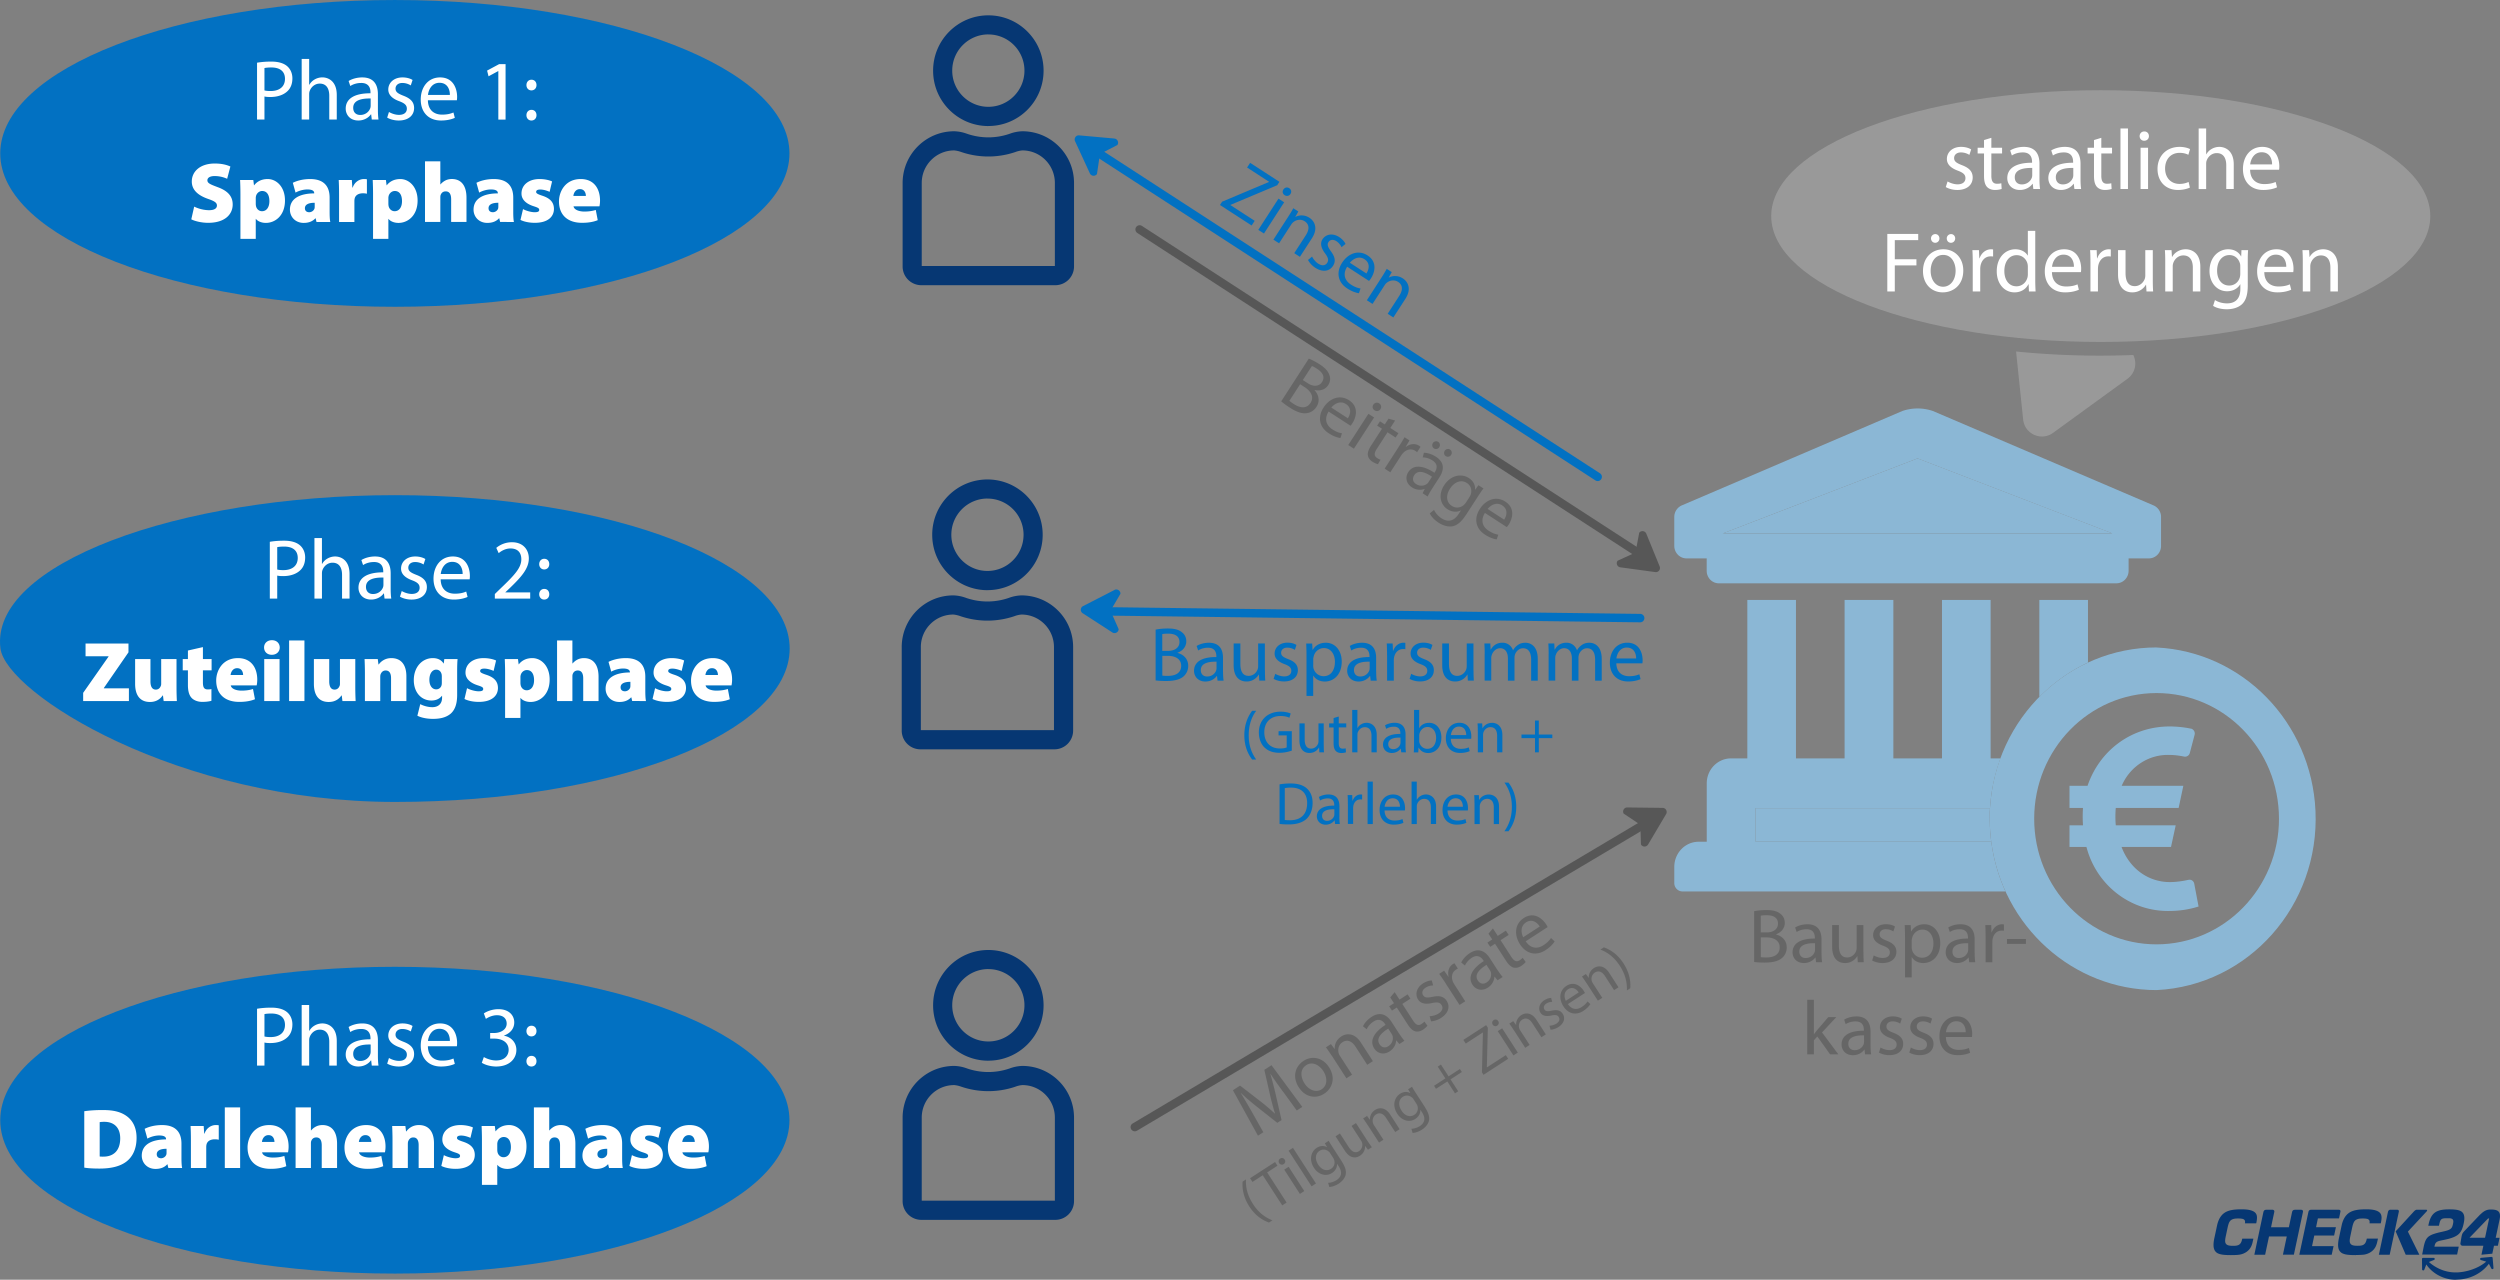
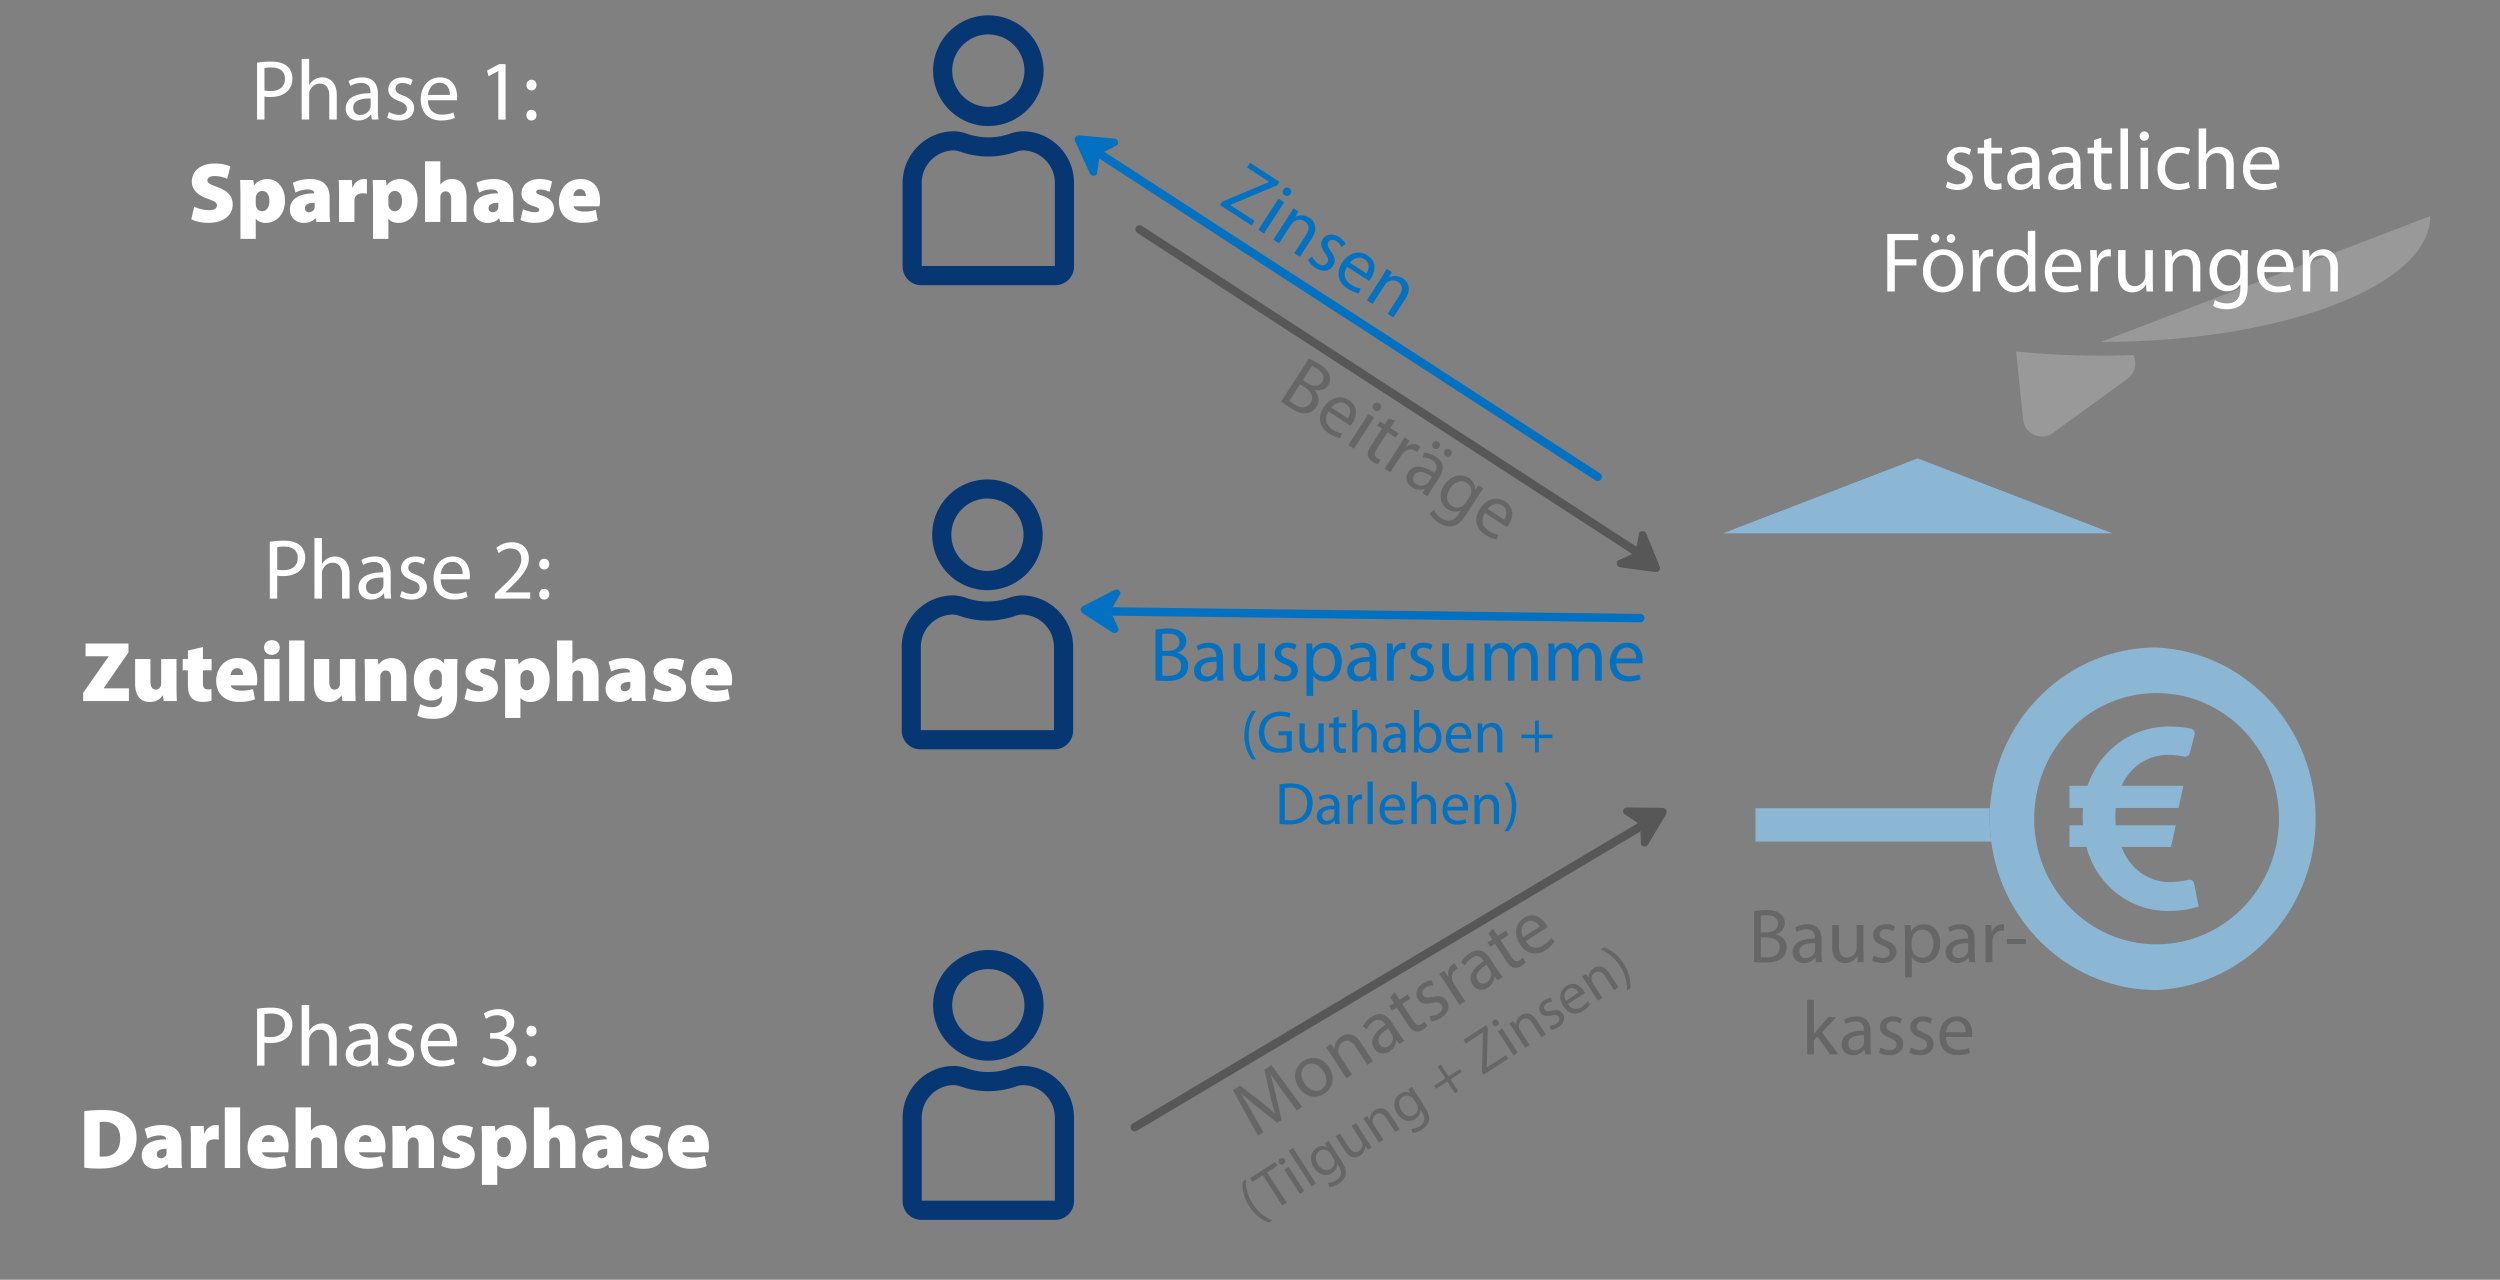
<svg xmlns="http://www.w3.org/2000/svg" viewBox="15.03 10.7 581.82 297.83">
  <rect x="15.03" y="10.7" width="581.82" height="297.83" fill="#808080" stroke="none" />
-   <path fill="#999" d="M580.626 60.989c0 16.178-34.337 29.292-76.693 29.292s-76.692-13.114-76.692-29.292 34.336-29.293 76.692-29.293 76.693 13.115 76.693 29.293" />
-   <path fill="#0271C2" d="M198.76 46.402c0 19.715-41.117 35.697-91.837 35.697S15.087 66.117 15.087 46.402s41.117-35.698 91.836-35.698 91.837 15.983 91.837 35.698m.05 115.234c0 19.711-41.112 35.698-91.837 35.698s-90.469-25.301-91.836-35.698c-2.567-19.541 41.111-35.697 91.836-35.697s91.836 15.977 91.836 35.697M198.76 271.4c0 19.715-41.117 35.698-91.837 35.698S15.087 291.115 15.087 271.4s41.117-35.697 91.836-35.697 91.837 15.982 91.837 35.697" />
+   <path fill="#999" d="M580.626 60.989c0 16.178-34.337 29.292-76.693 29.292" />
  <path fill="#8BB7D5" d="M423.574 206.559h54.868a42 42 0 0 1-.347-5.322c0-1.778 0-1.628.06-2.453h-54.58zm37.732-89.18-45.304 17.447h90.637z" />
-   <path fill="#8BB7D5" d="M423.574 206.559v-7.775h54.581a41 41 0 0 1 2.448-11.588h-2.3v-36.869h-11.318v36.87h-11.319v-36.87h-11.348v36.87H433v-36.87h-11.318v36.87h-3.776c-3.142 0-5.669 2.6-5.669 5.828V206.6h-1.903c-3.083 0-5.59 2.572-5.65 5.74v3.872c0 1.062.833 1.926 1.873 1.955h75.206a40.3 40.3 0 0 1-3.31-11.617h-54.868v.03Zm-16.076-65.904h4.728v2.9c0 1.598 1.268 2.899 2.824 2.899h92.511c1.556 0 2.825-1.27 2.854-2.87v-2.93h4.728c1.556 0 2.825-1.3 2.825-2.899v-6.742a2.93 2.93 0 0 0-1.814-2.72l-51.27-21.935a11 11 0 0 0-7.146 0l-51.24 21.935a2.93 2.93 0 0 0-1.815 2.72v6.712c0 1.6 1.24 2.9 2.795 2.93h.03Zm53.798-23.266 45.333 17.447h-90.637zm39.664 32.938h-11.318v22.59a39 39 0 0 1 11.318-8.014z" />
  <path fill="#8BB7D5" d="M516.927 161.379c-20.506 0-37.504 16.384-38.772 37.405l-.06 2.453c0 1.777.12 3.544.347 5.322 2.597 19.75 19.01 34.535 38.455 34.565 21.458-1.032 38.02-19.72 37.008-41.744-.95-20.574-16.968-37.018-37.008-37.991h.03Zm0 69.1c-15.729 0-28.485-13.096-28.485-29.242s12.756-29.243 28.485-29.243c15.73 0 28.485 13.096 28.485 29.243s-12.756 29.213-28.485 29.242" />
  <path fill="#8BB7D5" d="M524.35 215.456a20.6 20.6 0 0 1-4.26.536c-5.304 0-9.506-3.336-11.32-8.192h11.517l1.09-5.024h-13.945a23 23 0 0 1 0-4.051h14.63l1.09-5.144H508.81c1.903-4.468 6.254-7.298 11.001-7.19 1.18 0 2.36.15 3.52.387a1.143 1.143 0 0 0 1.327-.823l1.12-4.26a1.18 1.18 0 0 0-.803-1.42h-.06a25 25 0 0 0-4.926-.507c-9.098 0-16.412 5.77-19.128 13.813h-4.202v5.144h3.141a31 31 0 0 0 0 4.05h-3.14v5.025h3.943c2.33 8.957 10.338 15.113 19.386 14.905 2.28 0 4.55-.358 6.71-1.033l-1.01-5.322c-.12-.626-.724-1.033-1.329-.884h-.03Z" />
  <path fill="#063773" d="M252.984 41.248a9.2 9.2 0 0 0-2.974.586 15.2 15.2 0 0 1-9.93 0 9.3 9.3 0 0 0-2.974-.586c-6.63 0-12.002 5.392-12.012 12.035v19.433a4.36 4.36 0 0 0 4.351 4.359h31.19a4.36 4.36 0 0 0 4.351-4.36V53.284c0-6.643-5.382-12.025-12.012-12.035Zm7.552 31.358h-30.992V53.273c0-4.18 3.39-7.566 7.552-7.566.575.05 1.14.188 1.685.387a19.57 19.57 0 0 0 12.518 0 6 6 0 0 1 1.675-.387c4.172 0 7.552 3.386 7.552 7.566v19.333Zm-15.491-32.579c7.106 0 12.854-5.77 12.854-12.88 0-7.109-5.758-12.878-12.854-12.878-7.097 0-12.855 5.77-12.855 12.879 0 7.11 5.758 12.879 12.855 12.889Zm0-21.31c4.648 0 8.404 3.774 8.404 8.421s-3.766 8.42-8.404 8.42c-4.639 0-8.405-3.773-8.405-8.42s3.766-8.42 8.405-8.43Zm7.73 130.547a9.2 9.2 0 0 0-2.973.586 15.2 15.2 0 0 1-9.93 0 9.3 9.3 0 0 0-2.974-.586c-6.63 0-12.003 5.392-12.013 12.035v19.433a4.36 4.36 0 0 0 4.351 4.358h31.191a4.36 4.36 0 0 0 4.351-4.358V161.3c0-6.643-5.382-12.025-12.013-12.035Zm7.553 31.358h-30.992V161.29c0-4.181 3.39-7.568 7.552-7.568.575.05 1.14.19 1.685.388a19.57 19.57 0 0 0 12.517 0 6 6 0 0 1 1.675-.388c4.173 0 7.553 3.387 7.553 7.568v19.332Zm-15.491-32.579c7.106 0 12.854-5.769 12.854-12.88 0-7.109-5.758-12.878-12.854-12.878-7.097 0-12.855 5.77-12.855 12.879 0 7.11 5.758 12.879 12.855 12.889Zm0-21.31c4.648 0 8.404 3.774 8.404 8.42 0 4.648-3.766 8.421-8.404 8.421-4.639 0-8.405-3.773-8.405-8.42s3.766-8.42 8.405-8.43Zm8.147 132.037a9.2 9.2 0 0 0-2.974.586 15.2 15.2 0 0 1-9.93 0 9.3 9.3 0 0 0-2.974-.586c-6.63 0-12.002 5.392-12.012 12.034v19.434a4.36 4.36 0 0 0 4.351 4.358h31.19a4.36 4.36 0 0 0 4.351-4.358v-19.434c0-6.642-5.382-12.024-12.012-12.034Zm7.552 31.357h-30.992v-19.333c0-4.18 3.39-7.566 7.552-7.566.575.05 1.14.19 1.685.388a19.6 19.6 0 0 0 12.518 0 6 6 0 0 1 1.675-.388c4.172 0 7.552 3.386 7.552 7.566v19.333Zm-15.491-32.579c7.106 0 12.854-5.769 12.854-12.879s-5.758-12.878-12.854-12.878c-7.097 0-12.855 5.769-12.855 12.878 0 7.11 5.758 12.88 12.855 12.89Zm0-21.309c4.648 0 8.404 3.773 8.404 8.42s-3.766 8.42-8.404 8.42c-4.639 0-8.405-3.772-8.405-8.42s3.766-8.42 8.405-8.43Z" />
  <path fill="#FFF" d="M74.851 25.291a20 20 0 0 1 3.31-.258c1.705 0 2.954.397 3.747 1.112.714.636 1.17 1.609 1.17 2.8 0 1.192-.357 2.165-1.031 2.86-.932.973-2.399 1.47-4.084 1.47-.515 0-.99-.02-1.387-.12v5.363H74.85zm1.725 6.454c.376.1.852.14 1.427.14 2.081 0 3.35-1.033 3.35-2.84 0-1.808-1.269-2.642-3.152-2.642-.753 0-1.328.06-1.625.14zm8.662-7.328h1.744v6.018h.04a3.3 3.3 0 0 1 1.249-1.251 3.6 3.6 0 0 1 1.784-.477c1.288 0 3.35.794 3.35 4.091v5.72H91.66v-5.521c0-1.55-.574-2.84-2.22-2.84-1.13 0-2.002.794-2.339 1.727-.099.259-.119.517-.119.835v5.799h-1.744zm17.742 11.807c0 .834.038 1.648.137 2.303h-1.566l-.138-1.211h-.06c-.535.755-1.565 1.43-2.933 1.43-1.943 0-2.934-1.37-2.934-2.76 0-2.324 2.062-3.595 5.768-3.575v-.199c0-.774-.218-2.224-2.18-2.204-.912 0-1.843.258-2.517.715l-.397-1.172c.793-.496 1.963-.834 3.172-.834 2.933 0 3.647 2.006 3.647 3.912zm-1.686-2.602c-1.903-.04-4.063.298-4.063 2.165 0 1.152.753 1.668 1.625 1.668 1.269 0 2.081-.794 2.358-1.609.06-.198.08-.397.08-.556zm4.261 3.138c.536.318 1.447.675 2.32.675 1.248 0 1.843-.615 1.843-1.43 0-.814-.495-1.27-1.764-1.747-1.744-.636-2.557-1.57-2.557-2.721 0-1.55 1.268-2.82 3.31-2.82.971 0 1.824.258 2.34.596l-.417 1.27a3.7 3.7 0 0 0-1.962-.575c-1.03 0-1.586.596-1.586 1.31 0 .795.555 1.152 1.804 1.649 1.645.616 2.517 1.45 2.517 2.88 0 1.707-1.328 2.899-3.568 2.899-1.05 0-2.022-.278-2.696-.675zm9.059-2.72c.04 2.363 1.527 3.336 3.291 3.336 1.25 0 2.022-.219 2.656-.497l.317 1.251c-.614.278-1.685.616-3.21.616-2.955 0-4.719-1.966-4.719-4.866s1.705-5.163 4.5-5.163c3.152 0 3.964 2.74 3.964 4.508 0 .358-.02.616-.059.814zm5.114-1.252c.02-1.092-.456-2.82-2.418-2.82-1.784 0-2.537 1.609-2.676 2.82zm11.279-5.541h-.039l-2.24 1.212-.337-1.33 2.814-1.51h1.487v12.908h-1.685zm6.543 3.257c0-.735.494-1.25 1.168-1.25.714 0 1.17.515 1.17 1.25 0 .695-.456 1.232-1.19 1.232-.674 0-1.149-.537-1.149-1.232m0 7.01c0-.734.494-1.25 1.168-1.25.714 0 1.17.516 1.17 1.25 0 .696-.456 1.232-1.19 1.232-.674 0-1.149-.536-1.149-1.231M60.222 58.784c.813.417 2.141.834 3.47.834 1.228 0 1.823-.417 1.823-1.092s-.595-1.033-2.101-1.549c-2.26-.794-3.747-2.046-3.747-4.031 0-2.364 1.983-4.19 5.352-4.19 1.606 0 2.736.297 3.628.694l-.753 2.86a7 7 0 0 0-2.914-.636c-1.09 0-1.685.398-1.685.993 0 .676.713.954 2.398 1.59 2.399.873 3.49 2.164 3.49 4.03 0 2.304-1.805 4.27-5.71 4.27-1.605 0-3.171-.416-3.925-.814zm10.764-2.879c0-1.291-.04-2.403-.08-3.317h3.073l.159 1.231h.04c.733-.953 1.823-1.45 3.151-1.45 2.042 0 4.024 1.808 4.024 4.985 0 3.575-2.32 5.223-4.44 5.223-1.11 0-1.963-.436-2.32-.933h-.04v4.647h-3.567zm3.568 2.184q0 .328.06.596c.138.635.673 1.172 1.387 1.172 1.07 0 1.724-.934 1.724-2.344s-.555-2.363-1.684-2.363c-.714 0-1.329.576-1.448 1.271-.04.139-.04.298-.04.457zm14.133 4.27-.198-.854h-.06c-.693.774-1.665 1.072-2.715 1.072-1.982 0-3.211-1.45-3.211-3.078 0-2.621 2.339-3.773 5.649-3.793v-.08c0-.397-.297-.834-1.586-.834-1.03 0-2.12.358-2.755.735l-.634-2.284c.634-.317 2.021-.873 4.043-.873 3.35 0 4.52 1.866 4.52 4.31v3.296c0 .973.04 1.886.158 2.383zm-.416-4.468c-1.447 0-2.28.417-2.28 1.27 0 .616.417.934 1.011.934.516 0 1.07-.358 1.23-.894.039-.159.039-.337.039-.516zm5.669-2.006c0-1.55-.04-2.483-.08-3.297h3.053l.12 1.767h.079c.515-1.489 1.764-1.985 2.596-1.985.317 0 .456 0 .713.06v3.355a3.8 3.8 0 0 0-.91-.099c-1.051 0-1.765.437-1.943 1.231-.04.18-.06.378-.06.616v4.826H93.94zm7.91.02a74 74 0 0 0-.08-3.317h3.072L105 53.82h.04c.733-.953 1.824-1.45 3.152-1.45 2.041 0 4.024 1.808 4.024 4.985 0 3.575-2.319 5.223-4.44 5.223-1.11 0-1.963-.436-2.32-.933h-.039v4.647h-3.568zm3.567 2.184q0 .328.06.596c.138.635.673 1.172 1.387 1.172 1.07 0 1.724-.934 1.724-2.344s-.555-2.363-1.685-2.363c-.713 0-1.328.576-1.447 1.271-.039.139-.039.298-.039.457zm8.523-9.84h3.568v5.362h.04a3.7 3.7 0 0 1 1.15-.914c.416-.218.971-.337 1.486-.337 2.201 0 3.41 1.569 3.41 4.33v5.659h-3.568v-5.263c0-1.152-.377-1.847-1.269-1.847-.674 0-.99.398-1.15.775-.079.159-.099.417-.099.576v5.759h-3.568zm17.483 14.11-.198-.854h-.059c-.694.774-1.665 1.072-2.716 1.072-1.982 0-3.21-1.45-3.21-3.078 0-2.621 2.338-3.773 5.648-3.793v-.08c0-.397-.297-.834-1.586-.834-1.03 0-2.12.358-2.755.735l-.634-2.284c.634-.317 2.022-.873 4.044-.873 3.35 0 4.52 1.866 4.52 4.31v3.296c0 .973.04 1.886.158 2.383zm-.416-4.468c-1.447 0-2.279.417-2.279 1.27 0 .616.416.934 1.011.934.515 0 1.07-.358 1.23-.894.038-.159.038-.337.038-.516zm5.749 1.469c.555.338 1.823.735 2.715.735.754 0 1.051-.179 1.051-.536s-.218-.517-1.269-.854c-2.14-.675-2.874-1.847-2.854-2.98 0-1.945 1.645-3.355 4.202-3.355 1.21 0 2.28.258 2.914.556l-.575 2.423c-.456-.219-1.368-.537-2.16-.537-.615 0-.972.16-.972.556 0 .318.317.517 1.467.894 1.923.636 2.656 1.629 2.676 3.039 0 1.866-1.447 3.256-4.46 3.256-1.348 0-2.557-.278-3.33-.675zm11.754-.635c.12.774 1.25 1.211 2.498 1.211.932 0 1.804-.1 2.676-.377l.456 2.383c-1.17.477-2.438.615-3.647.615-3.43 0-5.372-1.886-5.372-4.984 0-2.284 1.467-5.203 5.054-5.203 3.152 0 4.5 2.323 4.5 5.004 0 .596-.079 1.112-.139 1.35zm2.874-2.423c0-.556-.257-1.589-1.387-1.589-1.05 0-1.467.973-1.526 1.589zm-73.559 80.491c.832-.14 1.922-.259 3.31-.259 1.705 0 2.953.398 3.746 1.112.714.635 1.17 1.61 1.17 2.8 0 1.192-.357 2.166-1.03 2.86-.933.974-2.4 1.47-4.084 1.47-.516 0-.991-.02-1.388-.12v5.363h-1.724zm1.724 6.454c.377.099.852.14 1.427.14 2.082 0 3.35-1.034 3.35-2.841s-1.268-2.641-3.152-2.641c-.753 0-1.328.059-1.625.139zm8.662-7.328h1.745v6.017h.04a3.3 3.3 0 0 1 1.248-1.251 3.6 3.6 0 0 1 1.784-.477c1.289 0 3.35.795 3.35 4.092v5.719h-1.744v-5.52c0-1.55-.575-2.841-2.22-2.841-1.13 0-2.002.794-2.34 1.728-.098.258-.118.516-.118.834v5.799H88.21zm17.741 11.796c0 .835.04 1.648.14 2.304h-1.567l-.139-1.212h-.06c-.535.755-1.566 1.43-2.933 1.43-1.942 0-2.933-1.37-2.933-2.76 0-2.324 2.061-3.595 5.767-3.575v-.198c0-.775-.218-2.225-2.18-2.204-.912 0-1.843.257-2.517.714l-.397-1.171c.793-.497 1.962-.835 3.172-.835 2.933 0 3.647 2.006 3.647 3.912zm-1.685-2.602c-1.903-.039-4.063.299-4.063 2.165 0 1.153.753 1.668 1.625 1.668 1.268 0 2.081-.794 2.36-1.609a2 2 0 0 0 .078-.556zm4.263 3.138c.534.318 1.446.675 2.318.675 1.25 0 1.843-.615 1.843-1.43 0-.814-.495-1.27-1.764-1.747-1.744-.636-2.557-1.568-2.557-2.72 0-1.55 1.27-2.82 3.311-2.82.971 0 1.823.258 2.34.595l-.418 1.27a3.7 3.7 0 0 0-1.962-.574c-1.03 0-1.586.595-1.586 1.31 0 .794.555 1.152 1.804 1.648 1.645.616 2.517 1.45 2.517 2.88 0 1.708-1.328 2.899-3.568 2.899-1.05 0-2.022-.278-2.695-.675zm9.058-2.72c.04 2.363 1.526 3.336 3.29 3.336 1.25 0 2.022-.218 2.656-.497l.317 1.252c-.614.277-1.685.615-3.21.615-2.954 0-4.719-1.966-4.719-4.865s1.705-5.164 4.5-5.164c3.152 0 3.965 2.741 3.965 4.509 0 .357-.02.615-.06.814zm5.114-1.251c.02-1.092-.456-2.82-2.419-2.82-1.784 0-2.537 1.608-2.676 2.82zm7.492 5.739v-1.073l1.368-1.33c3.291-3.138 4.797-4.806 4.797-6.753 0-1.31-.614-2.521-2.537-2.521-1.17 0-2.14.596-2.735 1.092l-.556-1.232a5.7 5.7 0 0 1 3.628-1.31c2.775 0 3.945 1.906 3.945 3.753 0 2.383-1.725 4.31-4.44 6.93l-1.012.955v.039h5.77v1.45zm10.328-8.024c0-.734.495-1.25 1.17-1.25.713 0 1.17.516 1.17 1.25 0 .696-.457 1.232-1.19 1.232-.674 0-1.15-.536-1.15-1.232m0 7.01c0-.734.495-1.25 1.17-1.25.713 0 1.17.516 1.17 1.25 0 .696-.457 1.232-1.19 1.232-.674 0-1.15-.536-1.15-1.231M34.384 171.944l5.907-8.44v-.08H34.94v-2.959h9.99v2.046l-5.728 8.3v.08h5.828v2.96H34.384zm21.726-1.43c0 1.39.039 2.503.079 3.336h-3.073l-.159-1.29h-.079c-.357.536-1.209 1.509-2.953 1.509-2.18 0-3.45-1.41-3.45-4.23v-5.76h3.569v5.184c0 1.251.416 1.926 1.248 1.926.674 0 1.011-.457 1.15-.834.08-.139.1-.318.1-.516v-5.76h3.567zm6.144-9.215v2.78h2.022v2.622h-2.022v2.8c0 1.172.278 1.648 1.13 1.648.377 0 .654-.039.852-.079v2.721c-.416.138-1.209.258-2.12.258-1.051 0-1.923-.357-2.439-.874-.594-.596-.912-1.569-.912-3.058v-3.416h-1.209v-2.621h1.21v-1.987zm6.482 8.917c.119.775 1.249 1.212 2.498 1.212.931 0 1.803-.1 2.676-.378l.456 2.383c-1.17.477-2.439.616-3.648.616-3.429 0-5.372-1.887-5.372-4.985 0-2.284 1.467-5.203 5.055-5.203 3.152 0 4.5 2.324 4.5 5.005 0 .595-.08 1.112-.139 1.35zm2.874-2.423c0-.556-.257-1.588-1.387-1.588-1.05 0-1.467.973-1.527 1.588zm8.524-6.414c0 .953-.714 1.707-1.844 1.707s-1.803-.754-1.803-1.707.713-1.688 1.823-1.688 1.804.714 1.824 1.688m-3.608 12.471v-9.77h3.568v9.77zm5.788-14.1h3.568v14.1h-3.568zm15.402 10.764c0 1.39.04 2.503.08 3.336h-3.073l-.159-1.29h-.079c-.357.536-1.209 1.509-2.953 1.509-2.18 0-3.45-1.41-3.45-4.23v-5.76h3.569v5.184c0 1.251.416 1.926 1.248 1.926.674 0 1.011-.457 1.15-.834.08-.139.1-.318.1-.516v-5.76h3.567zm2.24-3.118c0-1.291-.04-2.422-.08-3.316h3.073l.158 1.25h.08c.356-.516 1.288-1.469 2.914-1.469 2.28 0 3.508 1.55 3.508 4.23v5.76h-3.568v-5.323c0-1.132-.396-1.787-1.249-1.787-.694 0-1.01.476-1.169.853-.08.179-.099.457-.099.716v5.54h-3.568zm21.566-3.316c-.059.595-.099 1.45-.099 3.019v5.322c0 1.727-.337 3.336-1.506 4.369-1.13.953-2.617 1.211-4.123 1.211-1.348 0-2.716-.258-3.628-.734l.674-2.701c.595.337 1.705.714 2.815.714 1.27 0 2.26-.694 2.26-2.204v-.437h-.04c-.595.754-1.467 1.092-2.438 1.092-2.379 0-4.103-1.907-4.103-4.746 0-3.079 1.982-5.124 4.42-5.124 1.19 0 2.002.456 2.517 1.25h.04l.12-1.031zm-3.667 4.03c0-.138-.02-.317-.04-.455-.158-.696-.614-1.112-1.268-1.112-.852 0-1.586.833-1.586 2.382 0 1.271.595 2.204 1.586 2.204a1.25 1.25 0 0 0 1.25-.973c.058-.198.058-.516.058-.734zm5.868 2.742c.555.337 1.823.734 2.715.734.753 0 1.051-.178 1.051-.536s-.218-.516-1.269-.854c-2.14-.675-2.874-1.847-2.854-2.98 0-1.945 1.645-3.355 4.202-3.355 1.21 0 2.28.258 2.914.557l-.575 2.422c-.456-.218-1.368-.536-2.16-.536-.615 0-.972.158-.972.556 0 .318.317.516 1.467.894 1.923.635 2.656 1.628 2.676 3.037 0 1.868-1.447 3.258-4.46 3.258-1.348 0-2.557-.278-3.33-.676zm8.86-3.456c0-1.291-.04-2.403-.079-3.316h3.072l.16 1.231h.038c.734-.954 1.824-1.45 3.152-1.45 2.042 0 4.024 1.807 4.024 4.985 0 3.575-2.319 5.223-4.44 5.223-1.11 0-1.962-.437-2.319-.933h-.04v4.647h-3.568zm3.568 2.184q0 .329.06.596c.138.636.674 1.173 1.387 1.173 1.071 0 1.725-.934 1.725-2.345 0-1.41-.555-2.362-1.685-2.362-.714 0-1.328.575-1.447 1.27-.04.14-.04.299-.04.457zm8.524-9.83h3.568v5.362h.04a3.7 3.7 0 0 1 1.15-.914c.415-.218.97-.337 1.486-.337 2.2 0 3.41 1.568 3.41 4.33v5.66h-3.569v-5.264c0-1.15-.377-1.846-1.269-1.846-.673 0-.99.397-1.149.774-.079.159-.099.417-.099.576v5.76h-3.568zm17.483 14.1-.198-.853h-.06c-.694.774-1.665 1.072-2.715 1.072-1.983 0-3.212-1.45-3.212-3.078 0-2.622 2.34-3.774 5.65-3.793v-.08c0-.397-.298-.834-1.586-.834-1.03 0-2.12.358-2.755.734l-.635-2.283c.635-.317 2.022-.874 4.044-.874 3.35 0 4.52 1.867 4.52 4.31v3.296c0 .974.04 1.887.158 2.383zm-.416-4.468c-1.447 0-2.28.417-2.28 1.271 0 .615.416.933 1.011.933.515 0 1.07-.357 1.23-.894.04-.158.04-.337.04-.516zm5.748 1.47c.555.337 1.824.734 2.716.734.753 0 1.05-.178 1.05-.536s-.218-.516-1.268-.854c-2.14-.675-2.875-1.847-2.855-2.98 0-1.945 1.646-3.355 4.203-3.355 1.21 0 2.28.258 2.913.557l-.574 2.422c-.456-.218-1.368-.536-2.16-.536-.615 0-.972.158-.972.556 0 .318.317.516 1.467.894 1.922.635 2.656 1.628 2.676 3.037 0 1.868-1.447 3.258-4.46 3.258-1.348 0-2.558-.278-3.33-.676zm11.755-.636c.12.775 1.248 1.212 2.497 1.212.932 0 1.804-.1 2.676-.378l.456 2.383c-1.169.477-2.438.616-3.647.616-3.429 0-5.372-1.887-5.372-4.985 0-2.284 1.467-5.203 5.055-5.203 3.152 0 4.5 2.324 4.5 5.005 0 .595-.08 1.112-.139 1.35zm2.874-2.423c0-.556-.258-1.588-1.388-1.588-1.05 0-1.466.973-1.526 1.588zM468.283 52.926c.535.317 1.447.675 2.32.675 1.248 0 1.843-.616 1.843-1.43s-.496-1.271-1.764-1.748c-1.745-.635-2.558-1.569-2.558-2.72 0-1.55 1.27-2.82 3.311-2.82.971 0 1.823.258 2.34.595l-.417 1.271a3.7 3.7 0 0 0-1.963-.576c-1.03 0-1.586.596-1.586 1.311 0 .794.555 1.152 1.804 1.648 1.645.616 2.518 1.45 2.518 2.88 0 1.708-1.328 2.9-3.568 2.9-1.05 0-2.022-.278-2.696-.676zm10.189-10.149v2.304h2.497v1.33h-2.497v5.184c0 1.192.337 1.867 1.308 1.867.476 0 .753-.04 1.011-.12l.08 1.331c-.338.12-.873.239-1.547.239-.813 0-1.467-.278-1.883-.735-.476-.536-.674-1.39-.674-2.522v-5.243h-1.487v-1.33h1.487v-1.788zm11.199 9.613c0 .834.04 1.648.14 2.303h-1.567l-.139-1.211h-.059c-.535.754-1.566 1.43-2.934 1.43-1.942 0-2.934-1.37-2.934-2.76 0-2.324 2.062-3.595 5.77-3.576v-.198c0-.775-.219-2.224-2.182-2.205-.912 0-1.843.259-2.517.715l-.397-1.171c.793-.497 1.963-.834 3.172-.834 2.934 0 3.647 2.005 3.647 3.912zm-1.685-2.602c-1.903-.04-4.063.298-4.063 2.164 0 1.152.753 1.669 1.625 1.669 1.27 0 2.082-.795 2.36-1.609.06-.198.078-.397.078-.556zm11.24 2.602c0 .834.04 1.648.138 2.303h-1.566l-.138-1.211h-.06c-.535.754-1.566 1.43-2.933 1.43-1.943 0-2.934-1.37-2.934-2.76 0-2.324 2.061-3.595 5.768-3.576v-.198c0-.775-.218-2.224-2.18-2.205-.912 0-1.844.259-2.518.715l-.396-1.171c.793-.497 1.962-.834 3.171-.834 2.934 0 3.648 2.005 3.648 3.912zm-1.685-2.602c-1.903-.04-4.064.298-4.064 2.164 0 1.152.753 1.669 1.626 1.669 1.268 0 2.081-.795 2.358-1.609.06-.198.08-.397.08-.556zm6.521-7.011v2.304h2.498v1.33h-2.498v5.184c0 1.192.337 1.867 1.31 1.867.474 0 .752-.04 1.01-.12l.08 1.331c-.338.12-.873.239-1.547.239-.813 0-1.467-.278-1.884-.735-.475-.536-.673-1.39-.673-2.522v-5.243h-1.487v-1.33h1.487v-1.788zm4.46-2.184h1.745v14.1h-1.745zm6.621 1.787c0 .596-.416 1.073-1.11 1.073-.635 0-1.05-.477-1.05-1.073s.435-1.092 1.09-1.092c.654 0 1.07.477 1.07 1.092M513.2 54.693v-9.612h1.745v9.612zm11.477-.338c-.455.219-1.466.557-2.755.557-2.894 0-4.777-1.966-4.777-4.906s2.022-5.123 5.154-5.123c1.031 0 1.942.258 2.418.516l-.396 1.33c-.417-.218-1.07-.456-2.022-.456-2.2 0-3.39 1.648-3.39 3.634 0 2.224 1.427 3.595 3.33 3.595a5 5 0 0 0 2.141-.457zm2.043-13.762h1.743v6.017h.04a3.3 3.3 0 0 1 1.25-1.25 3.57 3.57 0 0 1 1.783-.477c1.288 0 3.35.794 3.35 4.09v5.72h-1.744v-5.52c0-1.55-.575-2.84-2.22-2.84-1.13 0-2.003.794-2.34 1.727-.099.258-.119.516-.119.834v5.8h-1.744zm11.972 9.612c.04 2.363 1.526 3.336 3.29 3.336 1.25 0 2.022-.218 2.656-.496l.318 1.251c-.615.278-1.685.616-3.212.616-2.953 0-4.717-1.966-4.717-4.866s1.704-5.163 4.5-5.163c3.151 0 3.964 2.74 3.964 4.508 0 .357-.02.615-.06.814zm5.114-1.251c.02-1.092-.456-2.82-2.418-2.82-1.784 0-2.538 1.608-2.676 2.82zM454.26 65.14h7.194v1.45h-5.45v4.447h5.034v1.43h-5.035v6.058h-1.744zm17.68 8.5c0 3.554-2.478 5.103-4.777 5.103-2.577 0-4.599-1.907-4.599-4.945 0-3.197 2.121-5.084 4.758-5.084s4.618 2.006 4.618 4.925m-7.592.098c0 2.106 1.19 3.694 2.894 3.694s2.914-1.569 2.914-3.733c0-1.629-.812-3.674-2.874-3.674s-2.934 1.906-2.934 3.713m.08-7.546c0-.556.436-1.013 1.011-1.013.535 0 .951.437.951 1.013 0 .536-.396 1.013-.99 1.013-.556 0-.972-.477-.972-1.013m3.667 0a1 1 0 0 1 .991-1.013c.555 0 .971.437.971 1.013 0 .536-.396 1.013-.99 1.013-.596 0-.972-.477-.972-1.013m6.046 5.72c0-1.132-.02-2.105-.08-2.998h1.527l.08 1.906h.058c.436-1.29 1.507-2.105 2.676-2.105.18 0 .317.02.476.04v1.648c-.178-.04-.357-.04-.595-.04-1.229 0-2.1.914-2.339 2.225a5 5 0 0 0-.059.814v5.124h-1.744zm14.549-7.487v11.618c0 .854.04 1.827.08 2.483h-1.547l-.079-1.669h-.06c-.515 1.073-1.665 1.887-3.23 1.887-2.32 0-4.124-1.966-4.124-4.885-.019-3.198 1.983-5.144 4.302-5.144 1.487 0 2.458.695 2.894 1.45h.04v-5.74zm-1.724 8.4c0-.218-.02-.515-.08-.734-.257-1.092-1.209-2.006-2.517-2.006-1.804 0-2.874 1.59-2.874 3.694 0 1.946.971 3.555 2.834 3.555 1.17 0 2.24-.794 2.557-2.085.06-.239.08-.477.08-.755zm5.609 1.212c.04 2.364 1.527 3.337 3.291 3.337 1.25 0 2.022-.219 2.656-.497l.317 1.251c-.614.278-1.685.616-3.21.616-2.955 0-4.719-1.966-4.719-4.866s1.705-5.163 4.5-5.163c3.152 0 3.964 2.74 3.964 4.508 0 .358-.02.616-.059.814zm5.114-1.25c.02-1.093-.456-2.82-2.418-2.82-1.784 0-2.537 1.608-2.676 2.82zm3.846-.875c0-1.132-.02-2.105-.079-2.998h1.526l.08 1.906h.06c.435-1.29 1.505-2.105 2.675-2.105.178 0 .317.02.475.04v1.648c-.178-.04-.356-.04-.594-.04-1.229 0-2.1.914-2.339 2.225-.04.238-.06.536-.06.814v5.124h-1.744zm14.51 3.972c0 1.013.02 1.887.08 2.642h-1.547l-.099-1.57h-.04c-.436.775-1.467 1.788-3.17 1.788-1.508 0-3.312-.854-3.312-4.21v-5.62h1.745v5.302c0 1.827.575 3.078 2.14 3.078 1.17 0 1.983-.814 2.3-1.608.1-.239.158-.556.158-.894v-5.878h1.745zm2.895-4.369c0-1.013-.02-1.807-.08-2.601h1.546l.1 1.588h.038c.476-.893 1.586-1.787 3.172-1.787 1.328 0 3.39.794 3.39 4.091v5.72h-1.745v-5.541c0-1.55-.575-2.84-2.22-2.84-1.13 0-2.022.814-2.339 1.787a2.5 2.5 0 0 0-.119.815v5.779h-1.744zm19.207 5.601c0 2.224-.456 3.554-1.368 4.408-.952.854-2.299 1.152-3.509 1.152s-2.418-.278-3.19-.794l.435-1.35c.634.416 1.625.774 2.815.774 1.784 0 3.092-.933 3.092-3.376v-1.053h-.04c-.515.894-1.565 1.609-3.052 1.609-2.379 0-4.084-2.026-4.084-4.687 0-3.257 2.121-5.084 4.342-5.084 1.665 0 2.557.854 2.993 1.648h.04l.06-1.45h1.545c-.06.676-.079 1.47-.079 2.622zm-1.745-4.41c0-.297-.02-.555-.099-.774-.317-1.032-1.15-1.867-2.438-1.867-1.665 0-2.854 1.41-2.854 3.635 0 1.886.971 3.455 2.834 3.455 1.09 0 2.062-.675 2.418-1.787.1-.298.14-.636.14-.934zm5.59 1.331c.04 2.364 1.526 3.337 3.291 3.337 1.248 0 2.021-.219 2.656-.497l.317 1.251c-.614.278-1.685.616-3.21.616-2.955 0-4.719-1.966-4.719-4.866s1.705-5.163 4.5-5.163c3.151 0 3.964 2.74 3.964 4.508 0 .358-.02.616-.059.814zm5.114-1.25c.02-1.093-.456-2.82-2.418-2.82-1.784 0-2.537 1.608-2.676 2.82zm3.846-1.272c0-1.013-.02-1.807-.08-2.601h1.547l.1 1.588h.038c.476-.893 1.586-1.787 3.172-1.787 1.328 0 3.39.794 3.39 4.091v5.72h-1.745v-5.541c0-1.55-.575-2.84-2.22-2.84-1.13 0-2.022.814-2.339 1.787a2.5 2.5 0 0 0-.119.815v5.779h-1.744zM74.851 245.464c.833-.14 1.923-.258 3.31-.258 1.705 0 2.954.397 3.747 1.112.714.635 1.17 1.608 1.17 2.8s-.357 2.165-1.031 2.86c-.932.973-2.399 1.47-4.084 1.47-.515 0-.99-.02-1.387-.12v5.362H74.85zm1.725 6.454c.376.1.852.139 1.427.139 2.081 0 3.35-1.033 3.35-2.84s-1.269-2.641-3.152-2.641c-.753 0-1.328.06-1.625.139zm8.662-7.328h1.744v6.017h.04a3.3 3.3 0 0 1 1.249-1.251 3.6 3.6 0 0 1 1.784-.476c1.288 0 3.35.795 3.35 4.09v5.72H91.66v-5.52c0-1.55-.574-2.84-2.22-2.84-1.13 0-2.002.794-2.339 1.727-.099.258-.119.517-.119.835v5.798h-1.744zm17.742 11.796c0 .835.038 1.65.137 2.304h-1.566l-.138-1.21h-.06c-.535.754-1.565 1.429-2.933 1.429-1.943 0-2.934-1.37-2.934-2.76 0-2.325 2.062-3.595 5.768-3.575v-.2c0-.774-.218-2.224-2.18-2.204-.912 0-1.843.259-2.517.716l-.397-1.172c.793-.496 1.963-.834 3.172-.834 2.933 0 3.647 2.006 3.647 3.912zm-1.686-2.6c-1.903-.04-4.063.297-4.063 2.163 0 1.152.753 1.668 1.625 1.668 1.269 0 2.081-.793 2.358-1.608.06-.198.08-.397.08-.556zm4.261 3.137c.536.318 1.447.675 2.32.675 1.248 0 1.843-.616 1.843-1.43s-.495-1.27-1.764-1.748c-1.744-.635-2.557-1.569-2.557-2.72 0-1.55 1.268-2.82 3.31-2.82.971 0 1.824.257 2.34.595l-.417 1.272a3.7 3.7 0 0 0-1.962-.577c-1.03 0-1.586.597-1.586 1.31 0 .795.555 1.153 1.804 1.65 1.645.615 2.517 1.45 2.517 2.88 0 1.708-1.328 2.899-3.568 2.899-1.05 0-2.022-.279-2.696-.675zm9.059-2.721c.04 2.363 1.527 3.336 3.291 3.336 1.25 0 2.022-.218 2.656-.496l.317 1.25c-.614.28-1.685.617-3.21.617-2.955 0-4.719-1.967-4.719-4.866 0-2.9 1.705-5.163 4.5-5.163 3.152 0 3.964 2.74 3.964 4.507 0 .358-.02.617-.059.815zm5.114-1.251c.02-1.092-.456-2.82-2.418-2.82-1.784 0-2.537 1.608-2.676 2.82zm7.909 3.754c.496.297 1.626.794 2.855.794 2.22 0 2.934-1.41 2.914-2.503-.02-1.807-1.646-2.581-3.33-2.581h-.972v-1.31h.972c1.268 0 2.874-.656 2.874-2.186 0-1.032-.654-1.946-2.26-1.946-1.03 0-2.022.457-2.577.854l-.476-1.271c.694-.496 2.002-.993 3.39-.993 2.537 0 3.687 1.51 3.687 3.079 0 1.35-.813 2.482-2.379 3.057v.04c1.586.298 2.855 1.49 2.875 3.298 0 2.064-1.626 3.872-4.698 3.872-1.447 0-2.716-.457-3.35-.874zm9.913-6.038c0-.735.494-1.251 1.168-1.251.714 0 1.17.516 1.17 1.251 0 .695-.456 1.232-1.19 1.232-.674 0-1.149-.537-1.149-1.232m0 7.01c0-.735.494-1.25 1.168-1.25.714 0 1.17.515 1.17 1.25 0 .696-.456 1.232-1.19 1.232-.674 0-1.149-.536-1.149-1.231M34.642 269.315c1.15-.179 2.676-.278 4.262-.278 2.557 0 4.162.417 5.49 1.33 1.467 1.013 2.419 2.681 2.419 5.144 0 2.721-1.031 4.488-2.34 5.501-1.466 1.152-3.647 1.648-6.263 1.648-1.725 0-2.874-.099-3.568-.218zm3.588 10.526c.178.04.515.04.753.04 2.32.04 4.024-1.252 4.024-4.27 0-2.602-1.546-3.833-3.687-3.833-.575 0-.912.04-1.09.08zm15.976 2.681-.198-.854h-.06c-.693.774-1.664 1.073-2.715 1.073-1.982 0-3.211-1.45-3.211-3.08 0-2.62 2.339-3.772 5.65-3.792v-.08c0-.397-.298-.834-1.587-.834-1.03 0-2.12.358-2.755.735l-.634-2.284c.634-.318 2.022-.874 4.043-.874 3.35 0 4.52 1.867 4.52 4.31v3.297c0 .972.04 1.886.159 2.383zm-.416-4.468c-1.447 0-2.28.417-2.28 1.27 0 .616.417.934 1.011.934.516 0 1.07-.358 1.23-.894.04-.16.04-.337.04-.517zm5.67-2.007c0-1.549-.04-2.482-.08-3.296h3.053l.118 1.767h.08c.515-1.49 1.764-1.986 2.596-1.986.318 0 .456 0 .714.06v3.356c-.258-.06-.535-.1-.912-.1-1.05 0-1.764.437-1.942 1.232-.04.18-.06.378-.06.616v4.826H59.46zm7.888-7.625h3.568v14.1h-3.568zm8.682 10.465c.12.775 1.25 1.212 2.498 1.212.932 0 1.804-.1 2.676-.377l.456 2.382c-1.17.477-2.438.617-3.647.617-3.43 0-5.372-1.887-5.372-4.986 0-2.283 1.467-5.203 5.055-5.203 3.151 0 4.5 2.324 4.5 5.005 0 .596-.08 1.112-.14 1.35zm2.875-2.422c0-.556-.258-1.59-1.388-1.59-1.05 0-1.467.974-1.526 1.59zm4.915-8.043h3.569v5.362h.04a3.7 3.7 0 0 1 1.15-.914c.415-.218.97-.338 1.486-.338 2.2 0 3.41 1.57 3.41 4.33v5.66h-3.569v-5.263c0-1.152-.376-1.847-1.268-1.847-.674 0-.992.398-1.15.774-.08.16-.1.418-.1.576v5.76h-3.567zm14.768 10.465c.12.775 1.25 1.212 2.498 1.212.931 0 1.803-.1 2.676-.377l.455 2.382c-1.169.477-2.438.617-3.647.617-3.429 0-5.371-1.887-5.371-4.986 0-2.283 1.467-5.203 5.054-5.203 3.152 0 4.5 2.324 4.5 5.005 0 .596-.08 1.112-.139 1.35zm2.874-2.422c0-.556-.258-1.59-1.387-1.59-1.05 0-1.467.974-1.526 1.59zm4.916-.398c0-1.29-.04-2.423-.079-3.316h3.072l.16 1.251h.078c.357-.517 1.29-1.47 2.914-1.47 2.28 0 3.508 1.55 3.508 4.23v5.76h-3.568V277.2c0-1.132-.396-1.787-1.248-1.787-.694 0-1.01.477-1.17.854-.079.179-.099.456-.099.715v5.541h-3.568zm11.953 3.456c.555.337 1.824.735 2.716.735.753 0 1.05-.18 1.05-.536 0-.358-.218-.517-1.269-.855-2.14-.675-2.874-1.846-2.854-2.978 0-1.947 1.645-3.357 4.202-3.357 1.21 0 2.28.259 2.914.556l-.575 2.423c-.455-.218-1.367-.536-2.16-.536-.615 0-.97.16-.97.556 0 .318.316.516 1.465.894 1.923.635 2.657 1.629 2.676 3.038 0 1.867-1.447 3.258-4.46 3.258-1.348 0-2.557-.279-3.33-.676zm8.86-3.456a74 74 0 0 0-.079-3.316h3.073l.158 1.231h.04c.733-.954 1.823-1.45 3.152-1.45 2.041 0 4.023 1.808 4.023 4.985 0 3.574-2.319 5.224-4.44 5.224-1.11 0-1.962-.438-2.319-.934h-.04v4.647h-3.568zm3.568 2.185q0 .328.06.595c.14.636.674 1.172 1.387 1.172 1.071 0 1.725-.933 1.725-2.343s-.555-2.363-1.685-2.363c-.713 0-1.328.576-1.447 1.271-.04.138-.04.298-.04.457zm8.524-9.83h3.568v5.362h.04a3.7 3.7 0 0 1 1.15-.914c.416-.218.971-.338 1.486-.338 2.2 0 3.41 1.57 3.41 4.33v5.66h-3.569v-5.263c0-1.152-.376-1.847-1.268-1.847-.674 0-.99.398-1.15.774-.079.16-.099.418-.099.576v5.76h-3.568zm17.483 14.1-.198-.854h-.059c-.694.774-1.666 1.073-2.716 1.073-1.982 0-3.21-1.45-3.21-3.08 0-2.62 2.338-3.772 5.648-3.792v-.08c0-.397-.297-.834-1.586-.834-1.03 0-2.12.358-2.755.735l-.634-2.284c.634-.318 2.022-.874 4.043-.874 3.35 0 4.52 1.867 4.52 4.31v3.297c0 .972.04 1.886.158 2.383zm-.416-4.468c-1.447 0-2.28.417-2.28 1.27 0 .616.417.934 1.011.934.516 0 1.071-.358 1.23-.894.04-.16.04-.337.04-.517zm5.748 1.469c.555.337 1.824.735 2.716.735.753 0 1.051-.18 1.051-.536 0-.358-.218-.517-1.269-.855-2.14-.675-2.874-1.846-2.854-2.978 0-1.947 1.645-3.357 4.202-3.357 1.21 0 2.28.259 2.914.556l-.575 2.423c-.456-.218-1.368-.536-2.16-.536-.615 0-.972.16-.972.556 0 .318.317.516 1.467.894 1.923.635 2.656 1.629 2.676 3.038 0 1.867-1.447 3.258-4.46 3.258-1.348 0-2.557-.279-3.33-.676zm11.755-.636c.12.775 1.25 1.212 2.498 1.212.931 0 1.803-.1 2.676-.377l.456 2.382c-1.17.477-2.439.617-3.648.617-3.429 0-5.372-1.887-5.372-4.986 0-2.283 1.467-5.203 5.055-5.203 3.152 0 4.5 2.324 4.5 5.005 0 .596-.08 1.112-.139 1.35zm2.874-2.422c0-.556-.257-1.59-1.387-1.59-1.05 0-1.467.974-1.527 1.59z" />
  <path fill="#666" d="M423.267 222.764c.674-.158 1.764-.267 2.834-.267 1.556 0 2.547.267 3.281.873.624.467 1.021 1.181 1.021 2.125 0 1.181-.783 2.194-2.032 2.641v.05c1.14.268 2.478 1.211 2.478 2.999 0 1.033-.407 1.837-1.03 2.412-.824.766-2.18 1.122-4.144 1.122-1.07 0-1.893-.069-2.408-.138v-11.836Zm1.556 4.935h1.407c1.626 0 2.587-.873 2.587-2.036 0-1.39-1.05-1.965-2.627-1.965-.713 0-1.119.05-1.377.109v3.902Zm0 5.76c.317.05.753.07 1.298.07 1.606 0 3.092-.587 3.092-2.344 0-1.628-1.407-2.324-3.102-2.324h-1.288zm14.133-.904c0 .755.04 1.48.13 2.075h-1.409l-.128-1.092h-.05c-.486.675-1.407 1.29-2.646 1.29-1.745 0-2.646-1.23-2.646-2.481 0-2.096 1.853-3.237 5.193-3.218v-.178c0-.696-.198-2.006-1.962-1.986-.823 0-1.656.228-2.27.645l-.357-1.053c.714-.447 1.764-.754 2.855-.754 2.646 0 3.28 1.807 3.28 3.525v3.237Zm-1.516-2.343c-1.715-.04-3.658.267-3.658 1.946 0 1.033.674 1.5 1.467 1.5 1.14 0 1.873-.716 2.121-1.45.05-.18.07-.358.07-.497zm11.27 2.045c0 .914.018 1.698.068 2.373h-1.388l-.089-1.41h-.039a3.23 3.23 0 0 1-2.855 1.609c-1.358 0-2.983-.765-2.983-3.793v-5.054h1.566v4.776c0 1.648.515 2.77 1.923 2.77 1.05 0 1.784-.734 2.071-1.45a2.2 2.2 0 0 0 .14-.804v-5.292h1.565v6.275Zm2.387.784c.486.289 1.298.606 2.091.606 1.12 0 1.656-.556 1.656-1.29 0-.735-.446-1.142-1.586-1.569-1.566-.576-2.3-1.41-2.3-2.454 0-1.39 1.14-2.541 2.984-2.541.872 0 1.645.228 2.101.536l-.377 1.142a3.3 3.3 0 0 0-1.764-.516c-.932 0-1.427.536-1.427 1.181 0 .715.495 1.033 1.625 1.49 1.477.556 2.27 1.3 2.27 2.592 0 1.539-1.199 2.61-3.21 2.61-.943 0-1.825-.247-2.43-.604l.377-1.183Zm7.285-4.24c0-1.112-.04-2.005-.07-2.819h1.388l.09 1.479h.04c.623-1.052 1.654-1.658 3.071-1.658 2.101 0 3.677 1.767 3.677 4.379 0 3.108-1.913 4.647-3.944 4.647-1.14 0-2.14-.496-2.656-1.36h-.04v4.706h-1.556v-9.364Zm1.556 2.305c0 .228.02.447.07.645.287 1.092 1.228 1.836 2.358 1.836 1.655 0 2.627-1.36 2.627-3.346 0-1.717-.912-3.197-2.567-3.197-1.07 0-2.092.754-2.379 1.927-.05.198-.109.426-.109.625v1.5Zm14.658 1.449c0 .755.04 1.48.13 2.075h-1.408l-.129-1.092h-.049c-.486.675-1.408 1.29-2.647 1.29-1.744 0-2.646-1.23-2.646-2.481 0-2.096 1.853-3.237 5.193-3.218v-.178c0-.696-.198-2.006-1.962-1.986-.823 0-1.655.228-2.27.645l-.356-1.053c.713-.447 1.764-.754 2.854-.754 2.646 0 3.281 1.807 3.281 3.525v3.237Zm-1.516-2.343c-1.715-.04-3.657.267-3.657 1.946 0 1.033.674 1.5 1.467 1.5 1.14 0 1.873-.716 2.121-1.45.05-.18.07-.358.07-.497zm4.054-1.53c0-1.022-.02-1.896-.07-2.7h1.378l.07 1.717h.05c.395-1.16 1.357-1.896 2.407-1.896.16 0 .288.02.426.04v1.48c-.158-.04-.317-.04-.535-.04-1.11 0-1.893.824-2.1 2.005a4.3 4.3 0 0 0-.05.735v4.617h-1.566v-5.958Zm9.386.546v1.142h-4.41v-1.142zm-49.358 22.164h.04c.218-.308.495-.676.753-.983l2.557-2.989h1.873l-3.32 3.555 3.796 5.094h-1.923l-2.963-4.151-.803.893v3.258h-1.556v-12.69h1.556v8.013Zm13.202 2.612c0 .754.04 1.48.13 2.075h-1.409l-.129-1.093h-.049c-.486.676-1.408 1.29-2.646 1.29-1.745 0-2.647-1.23-2.647-2.48 0-2.097 1.854-3.238 5.194-3.219v-.178c0-.695-.199-2.006-1.963-1.986-.822 0-1.655.229-2.269.645l-.357-1.053c.713-.446 1.764-.754 2.854-.754 2.647 0 3.281 1.807 3.281 3.526v3.237Zm-1.517-2.344c-1.714-.04-3.657.268-3.657 1.946 0 1.033.674 1.5 1.467 1.5 1.14 0 1.873-.716 2.121-1.45.05-.18.07-.358.07-.497zm3.836 2.83c.486.288 1.298.606 2.091.606 1.12 0 1.655-.556 1.655-1.29 0-.736-.446-1.143-1.585-1.57-1.566-.576-2.3-1.41-2.3-2.452 0-1.39 1.14-2.543 2.983-2.543.873 0 1.646.228 2.102.536l-.377 1.142a3.3 3.3 0 0 0-1.764-.516c-.932 0-1.427.536-1.427 1.181 0 .716.495 1.033 1.625 1.48 1.477.556 2.27 1.3 2.27 2.592 0 1.539-1.2 2.61-3.212 2.61-.94 0-1.823-.247-2.428-.604l.377-1.181Zm7.057 0c.485.288 1.298.606 2.091.606 1.12 0 1.655-.556 1.655-1.29 0-.736-.446-1.143-1.586-1.57-1.566-.576-2.299-1.41-2.299-2.452 0-1.39 1.14-2.543 2.983-2.543.872 0 1.645.228 2.101.536l-.376 1.142a3.3 3.3 0 0 0-1.764-.516c-.932 0-1.428.536-1.428 1.181 0 .716.496 1.033 1.626 1.48 1.476.556 2.27 1.3 2.27 2.592 0 1.539-1.2 2.61-3.212 2.61-.94 0-1.823-.247-2.428-.604l.377-1.181Zm8.157-2.453c.04 2.125 1.377 3 2.963 3 1.12 0 1.824-.2 2.39-.447l.286 1.12c-.555.25-1.516.557-2.894.557-2.656 0-4.252-1.767-4.252-4.378s1.536-4.648 4.054-4.648c2.834 0 3.568 2.463 3.568 4.062a4.5 4.5 0 0 1-.05.734zm4.608-1.122c.02-.983-.406-2.542-2.18-2.542-1.606 0-2.28 1.45-2.409 2.542zM319.616 94.164c.654.238 1.625.735 2.527 1.32 1.3.845 1.993 1.62 2.28 2.523.277.735.218 1.549-.297 2.343-.645.993-1.854 1.42-3.142 1.112l-.03.05c.813.844 1.427 2.373.456 3.873-.565.873-1.348 1.32-2.18 1.46-1.11.198-2.439-.239-4.084-1.311a19 19 0 0 1-1.942-1.43l6.422-9.94Zm-1.378 4.985 1.18.764c1.368.884 2.646.676 3.28-.298.754-1.171.18-2.224-1.139-3.078-.595-.387-.972-.566-1.21-.655zm-3.122 4.835c.238.219.595.467 1.051.766 1.348.873 2.914 1.18 3.865-.289.882-1.37.08-2.721-1.348-3.644l-1.08-.695-2.488 3.852Zm9.119 2.503c-1.12 1.807-.476 3.267.862 4.13.941.617 1.635.825 2.25.924l-.367 1.102c-.605-.089-1.576-.357-2.726-1.112-2.23-1.45-2.606-3.803-1.189-5.988 1.417-2.184 3.806-3.068 5.917-1.697 2.38 1.549 1.655 4.011.793 5.352-.178.267-.317.457-.446.585l-5.094-3.306Zm4.48 1.559c.545-.815 1.03-2.354-.447-3.316-1.347-.874-2.705-.03-3.399.823zm7.572-2.126c-.288.448-.843.607-1.368.27-.476-.31-.565-.875-.268-1.322.298-.447.863-.615 1.358-.288.496.328.575.884.278 1.35Zm-7.483 8.351 4.698-7.268 1.318.854-4.698 7.269zm10.912-5.709-1.12 1.738 1.883 1.221-.654 1.003-1.883-1.221-2.528 3.922c-.584.904-.654 1.58.08 2.055.357.239.584.338.822.408l-.594 1.042a4.5 4.5 0 0 1-1.289-.575c-.614-.398-.97-.934-1.06-1.48-.099-.636.168-1.38.723-2.234l2.557-3.963-1.12-.724.654-1.003 1.12.724.873-1.35 1.536.447Zm.784 6.196a42 42 0 0 0 1.406-2.303l1.15.744-.872 1.48.05.03c.961-.765 2.17-.854 3.052-.278.14.089.228.168.337.267l-.803 1.242a2.2 2.2 0 0 0-.426-.318c-.932-.605-2.032-.338-2.855.536a5 5 0 0 0-.446.586l-2.497 3.873-1.318-.854 3.231-4.995Zm7.81 9.692c-.408.626-.774 1.26-1.022 1.807l-1.179-.765.485-.982-.049-.03c-.773.307-1.883.317-2.914-.358-1.467-.953-1.546-2.473-.872-3.525 1.13-1.758 3.31-1.708 6.105.13l.1-.15c.376-.586.921-1.787-.576-2.73-.694-.448-1.516-.705-2.25-.695l.268-1.083c.842.01 1.893.327 2.805.924 2.22 1.44 1.774 3.306.842 4.745l-1.754 2.722Zm.187-10.635a.9.9 0 0 1 1.26-.268c.405.258.504.795.227 1.231a.88.88 0 0 1-1.239.278c-.416-.268-.506-.834-.238-1.241Zm-.198 7.834c-1.417-.963-3.22-1.767-4.133-.357-.565.874-.248 1.629.416 2.055.962.626 1.963.417 2.567-.059a1.6 1.6 0 0 0 .327-.377l.813-1.262Zm2.963-6.037c.268-.417.823-.556 1.24-.278.415.278.524.805.237 1.242a.88.88 0 0 1-1.239.277c-.446-.287-.505-.833-.238-1.241m4.936 14.915c-1.09 1.678-2.08 2.463-3.18 2.66-1.14.18-2.3-.258-3.213-.853-.91-.596-1.694-1.4-2.02-2.165l.99-.804c.277.626.852 1.38 1.744 1.966 1.348.874 2.795.814 3.984-1.032l.516-.795-.03-.02c-.823.427-1.972.447-3.092-.278-1.794-1.162-2.102-3.535-.793-5.54 1.586-2.464 4.083-2.801 5.758-1.718 1.26.813 1.517 1.896 1.457 2.71l.03.02.753-1.062 1.17.754c-.377.477-.774 1.072-1.338 1.947l-2.726 4.22Zm.833-4.19c.148-.23.257-.428.307-.636.267-.934.04-1.976-.932-2.602-1.259-.814-2.844-.338-3.935 1.35-.92 1.43-.95 3.09.456 4.002.823.537 1.893.497 2.706-.168.218-.179.416-.417.565-.635l.843-1.302Zm3.579 3.743c-1.12 1.807-.477 3.267.861 4.13.941.616 1.635.824 2.25.925l-.367 1.102c-.605-.09-1.576-.358-2.726-1.112-2.23-1.45-2.606-3.804-1.189-5.989s3.806-3.067 5.917-1.698c2.38 1.55 1.655 4.013.793 5.353-.179.268-.317.456-.446.585l-5.094-3.306Zm4.478 1.559c.545-.815 1.031-2.353-.446-3.316-1.348-.875-2.705-.03-3.399.823zM313.7 264.876c-.992-1.36-2.18-3.019-2.984-4.259l-.03.02c.397 1.4.813 2.939 1.21 4.667l1.387 6.066-.99.646-4.759-3.754c-1.407-1.132-2.636-2.164-3.696-3.187l-.03.02c.783 1.28 1.794 3.01 2.696 4.597l2.537 4.509-1.249.804-5.828-10.576 1.665-1.082 4.887 3.773a57 57 0 0 1 3.221 2.751l.03-.02c-.387-1.19-.744-2.541-1.12-4.11l-1.368-6.058 1.665-1.082 7.166 9.711-1.289.834-3.112-4.289Zm10.614-5.828c1.734 2.691.624 5.074-1.12 6.196-1.953 1.261-4.41.814-5.887-1.48-1.566-2.413-.882-4.885 1.11-6.176s4.47-.745 5.897 1.46m-5.689 3.793c1.031 1.588 2.706 2.204 3.994 1.37 1.29-.834 1.437-2.611.377-4.25-.793-1.232-2.409-2.373-3.965-1.37s-1.288 2.88-.406 4.24Zm6.313-6.474a36 36 0 0 0-1.328-1.927l1.17-.754.852 1.151.03-.02c-.079-.913.327-2.125 1.526-2.908 1.001-.657 2.954-1.063 4.56 1.43l2.794 4.318-1.318.854-2.706-4.19c-.753-1.172-1.823-1.866-3.062-1.063-.853.556-1.13 1.61-.892 2.503.05.198.158.447.307.675l2.825 4.37-1.319.853-3.419-5.302Zm15.709-5.134c.407.626.833 1.222 1.23 1.679l-1.18.764-.694-.845-.049.03c-.04.835-.486 1.847-1.517 2.522-1.467.954-2.884.398-3.568-.645-1.13-1.757-.198-3.723 2.617-5.53l-.099-.15c-.377-.586-1.249-1.579-2.726-.596-.694.447-1.268 1.102-1.556 1.778l-.872-.695c.357-.764 1.08-1.589 1.992-2.185 2.22-1.44 3.737-.267 4.668 1.172l1.754 2.72Zm-2.547-1.142c-1.457.904-2.923 2.214-2.012 3.624.565.875 1.388.894 2.042.467.961-.625 1.19-1.618 1.001-2.373a2 2 0 0 0-.208-.457l-.813-1.26Zm1.507-8.49 1.13 1.738 1.883-1.222.654 1.003-1.883 1.222 2.527 3.922c.585.904 1.17 1.241 1.903.764.357-.238.555-.396.704-.585l.713.963c-.198.258-.545.605-1.05.943-.615.398-1.249.507-1.784.367-.625-.168-1.19-.714-1.745-1.579l-2.557-3.96-1.12.723-.654-1.002 1.12-.725-.872-1.35zm8.137 5.601c.555-.02 1.427-.2 2.081-.626.942-.615 1.09-1.37.694-1.986s-.99-.715-2.19-.457c-1.626.378-2.696.07-3.26-.804-.754-1.172-.417-2.75 1.12-3.753.732-.477 1.505-.696 2.06-.696l.308 1.162a3.3 3.3 0 0 0-1.765.526c-.783.506-.91 1.232-.555 1.768.387.596.982.596 2.171.357 1.546-.337 2.607-.139 3.31.944.833 1.29.416 2.84-1.278 3.942-.793.517-1.665.784-2.369.814zm3.746-7.626c-.555-.854-1.04-1.58-1.526-2.225l1.15-.745.991 1.4.05-.03c-.298-1.19.108-2.333.99-2.899.14-.09.248-.14.377-.198l.803 1.241c-.159.06-.288.148-.466.259-.932.605-1.14 1.717-.684 2.829.09.198.218.437.357.645l2.498 3.873-1.319.854-3.23-4.994Zm12.022-3.178c.407.626.833 1.22 1.23 1.678l-1.18.764-.694-.843-.049.03c-.04.833-.486 1.846-1.517 2.521-1.467.954-2.884.398-3.568-.645-1.13-1.757-.198-3.724 2.617-5.531l-.099-.148c-.377-.587-1.249-1.58-2.726-.597-.694.447-1.268 1.102-1.556 1.778l-.872-.696c.357-.764 1.08-1.588 1.992-2.184 2.22-1.44 3.737-.268 4.668 1.173l1.754 2.72Zm-2.547-1.142c-1.457.903-2.923 2.215-2.012 3.624.565.874 1.388.894 2.042.467.961-.625 1.19-1.619 1.001-2.373a2 2 0 0 0-.208-.457l-.813-1.26Zm1.507-8.489 1.13 1.737 1.883-1.222.654 1.003-1.883 1.222 2.527 3.922c.585.904 1.17 1.241 1.903.764.357-.238.555-.396.704-.586l.713.964c-.198.258-.545.605-1.05.943-.615.398-1.249.507-1.784.368-.625-.17-1.19-.716-1.745-1.58l-2.557-3.96-1.12.724-.654-1.003 1.12-.725-.872-1.35zm7.641 3.008c1.18 1.767 2.785 1.778 4.113.904.942-.616 1.418-1.152 1.765-1.678l.852.793c-.327.517-.97 1.292-2.13 2.036-2.23 1.45-4.53.825-5.938-1.37s-1.229-4.736.882-6.107c2.38-1.549 4.332.13 5.194 1.46.178.268.287.477.357.645l-5.095 3.307Zm3.251-3.455c-.515-.835-1.724-1.907-3.2-.944-1.349.874-1.13 2.463-.645 3.445l3.845-2.492Zm-68.357 58.873c-.099 1.707.268 3.604 1.635 5.729 1.368 2.125 2.944 3.148 4.51 3.783l-.793.517c-1.358-.497-3.122-1.47-4.589-3.754-1.467-2.293-1.655-4.31-1.556-5.769l.793-.516Zm3.895-.973-2.388 1.548-.555-.863 5.817-3.773.555.863-2.398 1.56 4.53 7.01-1.022.665-4.529-7.01Zm5.114-3.645c.228.348.16.795-.247 1.053-.377.238-.803.119-1.03-.228a.75.75 0 0 1 .227-1.063c.386-.258.812-.13 1.04.238Zm3.54 7.984-3.649-5.65 1.021-.665 3.647 5.65zm-2.638-10.059 1.021-.666 5.352 8.292-1.02.665zm12.399 2.542c.842 1.31 1.08 2.265.872 3.118-.238.864-.912 1.56-1.625 2.016-.714.457-1.527.754-2.18.754l-.258-.962c.535 0 1.248-.17 1.952-.617 1.051-.685 1.467-1.727.535-3.166l-.396-.617h-.02c.04.735-.307 1.56-1.179 2.125-1.398.904-3.172.368-4.183-1.2-1.239-1.918-.684-3.794.625-4.649.981-.635 1.823-.476 2.388-.168l.02-.02-.515-.874.911-.586c.218.417.516.894.952 1.57l2.121 3.276Zm-2.696-1.926a1.4 1.4 0 0 0-.357-.417c-.574-.487-1.387-.655-2.14-.17-.982.637-1.14 1.917-.298 3.228.714 1.112 1.883 1.659 2.984.953.644-.416.951-1.182.743-1.975a2.2 2.2 0 0 0-.278-.606zm8.633-2.95c.386.596.733 1.103 1.05 1.52l-.91.586-.656-.884-.019.02c.04.626-.179 1.609-1.19 2.264-.882.576-2.269.764-3.548-1.211l-2.13-3.308 1.02-.665 2.012 3.119c.694 1.072 1.506 1.588 2.428.993.684-.447.853-1.232.744-1.828a1.6 1.6 0 0 0-.248-.586l-2.23-3.455 1.021-.665 2.646 4.1Zm.039-3.674a25 25 0 0 0-1.03-1.498l.912-.587.664.894.02-.02c-.06-.705.257-1.658 1.19-2.264.782-.506 2.298-.824 3.547 1.112l2.17 3.366-1.03.665-2.1-3.256c-.586-.913-1.419-1.45-2.39-.824-.664.427-.882 1.251-.694 1.945.04.16.13.348.238.527l2.2 3.396-1.02.665-2.667-4.12Zm13.41-4.022c.843 1.312 1.081 2.265.872 3.119-.237.864-.91 1.559-1.625 2.015-.714.457-1.526.756-2.18.746l-.258-.964c.535 0 1.25-.168 1.952-.615 1.051-.685 1.467-1.728.536-3.168l-.397-.615-.02.02c.04.724-.307 1.539-1.179 2.105-1.398.903-3.172.366-4.183-1.203-1.239-1.915-.684-3.793.625-4.646.981-.635 1.823-.477 2.388-.169l.02-.02-.515-.873.912-.586c.218.416.515.893.951 1.569l2.121 3.276Zm-2.696-1.925a1.4 1.4 0 0 0-.356-.418c-.575-.486-1.388-.655-2.14-.168-.982.635-1.14 1.917-.299 3.227.714 1.112 1.884 1.658 2.984.953.644-.417.951-1.181.743-1.976a2.3 2.3 0 0 0-.277-.606zm6.373-8.093 1.774 2.74 2.637-1.707.456.704-2.637 1.708 1.784 2.77-.743.488-1.784-2.77-2.636 1.707-.456-.705 2.636-1.708-1.774-2.74zm9.545 1.778.218-9.206-.02-.039-3.974 2.582-.556-.855 5.303-3.435.396.616-.228 9.174.02.04 4.391-2.85.555.854-5.739 3.724-.386-.596Zm3.786-11.887c.228.348.158.794-.248 1.053-.377.238-.803.12-1.03-.228a.75.75 0 0 1 .227-1.062c.387-.259.813-.13 1.041.237Zm3.538 7.984-3.647-5.65 1.021-.666 3.647 5.65zm.069-5.898a25 25 0 0 0-1.03-1.5l.911-.586.664.894.02-.02c-.059-.705.258-1.658 1.19-2.264.783-.507 2.3-.824 3.548 1.112l2.17 3.367-1.03.665-2.102-3.257c-.584-.914-1.417-1.45-2.388-.825-.664.428-.882 1.252-.694 1.947.04.16.13.348.238.526l2.2 3.396-1.02.666-2.667-4.121Zm8.316-1.013c.436-.02 1.11-.16 1.615-.487.734-.477.853-1.062.545-1.539s-.773-.556-1.704-.357c-1.269.288-2.1.05-2.538-.626-.584-.913-.327-2.145.873-2.92.574-.367 1.17-.545 1.605-.535l.238.904c-.317 0-.852.069-1.368.406-.604.397-.703.953-.436 1.37.298.467.763.467 1.685.278 1.2-.267 2.032-.109 2.577.736.644 1.003.317 2.214-.99 3.068-.616.397-1.299.606-1.845.635zm4.281-5.054c.922 1.37 2.161 1.38 3.202.705.733-.477 1.11-.904 1.377-1.302l.664.617c-.257.396-.753 1.002-1.655 1.589-1.734 1.122-3.518.645-4.618-1.063-1.1-1.709-.962-3.684.684-4.756 1.853-1.203 3.37.099 4.043 1.142.14.208.218.366.278.506l-3.965 2.572Zm2.528-2.692c-.407-.645-1.338-1.48-2.498-.734-1.05.685-.882 1.917-.505 2.681l2.993-1.947Zm1.784-2.204a25 25 0 0 0-1.03-1.5l.911-.585.664.894.02-.02c-.06-.705.257-1.658 1.19-2.264.782-.507 2.298-.825 3.547 1.112l2.171 3.366-1.03.665-2.102-3.257c-.585-.913-1.417-1.45-2.389-.824-.664.428-.882 1.251-.694 1.946.04.16.13.348.238.526l2.201 3.397-1.02.665-2.667-4.12Zm9.425 1.738c.07-1.689-.267-3.604-1.625-5.71s-2.944-3.177-4.53-3.803l.793-.516c1.358.477 3.122 1.47 4.6 3.763 1.466 2.294 1.654 4.3 1.555 5.75z" />
  <path fill="#0271C2" d="m299.447 57.642 10.892-4.587.03-.05-5.104-3.316.703-1.093 6.82 4.419-.516.794-10.863 4.568-.029.05 5.65 3.664-.705 1.092-7.374-4.776zm15.907-1.797c-.287.447-.842.606-1.367.268-.476-.308-.565-.874-.268-1.32s.862-.616 1.358-.289c.495.328.575.884.277 1.35Zm-7.483 8.351 4.698-7.269 1.318.854-4.697 7.269zm6.939-3.029c.495-.764.871-1.37 1.208-2.005l1.17.754-.704 1.251.03.02c.793-.437 2.071-.576 3.271.209 1.001.655 2.17 2.264.564 4.756l-2.794 4.32-1.319-.854 2.706-4.19c.753-1.173.952-2.434-.287-3.238-.853-.556-1.923-.377-2.637.209a2.1 2.1 0 0 0-.485.556l-2.825 4.369-1.318-.854zm5.57 9.235c.247.506.762 1.221 1.426 1.648.942.616 1.695.437 2.092-.178.396-.616.247-1.202-.476-2.185-1.01-1.33-1.17-2.443-.605-3.307.754-1.171 2.34-1.509 3.876-.506.733.477 1.248 1.092 1.476 1.599l-.93.754a3.34 3.34 0 0 0-1.2-1.4c-.783-.506-1.487-.327-1.834.209-.387.596-.139 1.142.555 2.135.942 1.27 1.2 2.333.496 3.406-.833 1.29-2.419 1.539-4.114.447-.793-.517-1.387-1.202-1.704-1.828l.951-.784Zm8.166 2.383c-1.12 1.807-.476 3.267.862 4.13.942.617 1.636.825 2.25.924l-.367 1.103c-.604-.09-1.576-.358-2.725-1.112-2.23-1.45-2.607-3.804-1.19-5.988s3.806-3.068 5.917-1.698c2.38 1.549 1.656 4.011.793 5.352a4 4 0 0 1-.446.586l-5.094-3.307Zm4.48 1.56c.545-.815 1.031-2.354-.446-3.317-1.348-.874-2.706-.03-3.4.824zm3.528.933a33 33 0 0 0 1.21-2.006l1.17.754-.705 1.252.03.02c.793-.438 2.071-.576 3.271.208 1.001.655 2.17 2.264.565 4.756l-2.795 4.32-1.319-.854 2.706-4.19c.753-1.172.952-2.433-.287-3.238-.853-.556-1.923-.377-2.637.209a2.1 2.1 0 0 0-.485.556l-2.825 4.369-1.318-.854zm-52.578 81.96c.674-.16 1.764-.268 2.834-.268 1.556 0 2.547.268 3.281.873.624.467 1.021 1.182 1.021 2.125 0 1.182-.783 2.195-2.032 2.642v.05c1.14.268 2.478 1.21 2.478 2.998 0 1.033-.407 1.837-1.03 2.413-.824.765-2.182 1.122-4.144 1.122-1.07 0-1.893-.07-2.408-.139v-11.836Zm1.556 4.935h1.407c1.625 0 2.587-.874 2.587-2.036 0-1.39-1.05-1.966-2.627-1.966-.713 0-1.12.05-1.377.109v3.903Zm0 5.76c.317.05.753.068 1.298.068 1.606 0 3.092-.585 3.092-2.343 0-1.628-1.407-2.324-3.102-2.324h-1.288zm14.133-.895c0 .755.04 1.48.13 2.075h-1.409l-.128-1.092h-.05c-.486.676-1.407 1.292-2.646 1.292-1.745 0-2.647-1.232-2.647-2.483 0-2.095 1.854-3.237 5.194-3.217v-.18c0-.694-.198-2.005-1.963-1.985-.822 0-1.655.228-2.269.645l-.357-1.052c.714-.447 1.764-.754 2.854-.754 2.647 0 3.281 1.806 3.281 3.524v3.237Zm-1.516-2.343c-1.715-.04-3.658.269-3.658 1.947 0 1.032.674 1.499 1.467 1.499 1.14 0 1.873-.715 2.121-1.45.05-.179.07-.358.07-.496zm11.269 2.035c0 .915.02 1.7.07 2.374h-1.389l-.089-1.41h-.04a3.23 3.23 0 0 1-2.854 1.609c-1.358 0-2.983-.765-2.983-3.793v-5.065h1.566v4.776c0 1.65.515 2.771 1.923 2.771 1.05 0 1.784-.735 2.071-1.45.09-.219.14-.496.14-.804v-5.293h1.565v6.276Zm2.388.785c.486.288 1.298.605 2.091.605 1.12 0 1.656-.556 1.656-1.29s-.446-1.142-1.586-1.569c-1.566-.576-2.3-1.41-2.3-2.452 0-1.391 1.14-2.542 2.984-2.542.872 0 1.645.228 2.101.536l-.377 1.142a3.3 3.3 0 0 0-1.764-.517c-.932 0-1.427.536-1.427 1.182 0 .714.495 1.032 1.625 1.479 1.487.556 2.27 1.301 2.27 2.592 0 1.539-1.199 2.612-3.21 2.612-.943 0-1.825-.249-2.43-.606l.377-1.182Zm7.285-4.23c0-1.112-.04-2.005-.07-2.82h1.388l.09 1.48h.04c.623-1.053 1.654-1.658 3.071-1.658 2.101 0 3.677 1.767 3.677 4.378 0 3.108-1.913 4.648-3.944 4.648-1.14 0-2.14-.497-2.657-1.36h-.039v4.706h-1.556v-9.364Zm1.556 2.304c0 .228.02.447.07.645.287 1.092 1.228 1.837 2.358 1.837 1.655 0 2.627-1.36 2.627-3.346 0-1.718-.912-3.198-2.567-3.198-1.07 0-2.092.756-2.369 1.927-.05.198-.109.427-.109.626v1.499Zm14.658 1.449c0 .755.04 1.48.13 2.075h-1.408l-.129-1.092h-.05c-.485.676-1.407 1.292-2.646 1.292-1.744 0-2.646-1.232-2.646-2.483 0-2.095 1.853-3.237 5.193-3.217v-.18c0-.694-.198-2.005-1.962-1.985-.823 0-1.655.228-2.27.645l-.357-1.052c.714-.447 1.765-.754 2.855-.754 2.646 0 3.28 1.806 3.28 3.524v3.237Zm-1.516-2.343c-1.715-.04-3.657.269-3.657 1.947 0 1.032.674 1.499 1.467 1.499 1.14 0 1.873-.715 2.121-1.45.05-.179.07-.358.07-.496zm4.044-1.539c0-1.023-.02-1.896-.07-2.7h1.378l.07 1.717h.05c.395-1.162 1.357-1.896 2.407-1.896.16 0 .288.019.427.039v1.48c-.159-.04-.318-.04-.536-.04-1.11 0-1.893.824-2.1 2.005a4.3 4.3 0 0 0-.05.736v4.616h-1.566v-5.957Zm5.619 4.359c.486.288 1.3.605 2.092.605 1.12 0 1.655-.556 1.655-1.29s-.446-1.142-1.586-1.569c-1.566-.576-2.299-1.41-2.299-2.452 0-1.391 1.14-2.542 2.983-2.542.872 0 1.645.228 2.101.536l-.377 1.142a3.3 3.3 0 0 0-1.764-.517c-.93 0-1.427.536-1.427 1.182 0 .714.496 1.032 1.625 1.479 1.487.556 2.27 1.301 2.27 2.592 0 1.539-1.199 2.612-3.21 2.612-.943 0-1.825-.249-2.429-.606l.376-1.182Zm14.51-.785c0 .915.02 1.7.07 2.374h-1.388l-.089-1.41h-.04a3.23 3.23 0 0 1-2.854 1.609c-1.358 0-2.983-.765-2.983-3.793v-5.065h1.566v4.776c0 1.65.515 2.771 1.922 2.771 1.051 0 1.784-.735 2.072-1.45.09-.219.138-.496.138-.804v-5.293h1.566v6.276Zm2.598-3.932c0-.913-.04-1.628-.07-2.343h1.377l.07 1.41h.05c.485-.824 1.288-1.588 2.725-1.588 1.16 0 2.051.714 2.428 1.737h.04a3.4 3.4 0 0 1 .981-1.122c.515-.397 1.07-.605 1.893-.605 1.16 0 2.854.754 2.854 3.753v5.073h-1.536v-4.885c0-1.678-.624-2.66-1.873-2.66-.912 0-1.586.664-1.873 1.409-.07.228-.129.497-.129.784v5.343h-1.536v-5.183c0-1.381-.605-2.364-1.804-2.364-.962 0-1.695.785-1.943 1.57a2.1 2.1 0 0 0-.129.764v5.203h-1.536v-6.316Zm14.885 0c0-.913-.039-1.628-.069-2.343h1.378l.07 1.41h.05c.484-.824 1.287-1.588 2.724-1.588 1.16 0 2.052.714 2.428 1.737h.04c.268-.497.625-.854.981-1.122.516-.397 1.071-.605 1.893-.605 1.16 0 2.855.754 2.855 3.753v5.073h-1.536v-4.885c0-1.678-.625-2.66-1.874-2.66-.91 0-1.585.664-1.873 1.409a2.7 2.7 0 0 0-.129.784v5.343h-1.536v-5.183c0-1.381-.605-2.364-1.804-2.364-.96 0-1.695.785-1.942 1.57-.09.218-.129.496-.129.764v5.203h-1.536v-6.316Zm15.749 2.275c.04 2.125 1.378 2.998 2.964 2.998 1.12 0 1.823-.198 2.388-.446l.288 1.122c-.555.248-1.517.556-2.894.556-2.657 0-4.252-1.768-4.252-4.38s1.536-4.646 4.053-4.646c2.835 0 3.568 2.462 3.568 4.06 0 .318-.019.556-.049.736zm4.61-1.122c.02-.984-.407-2.543-2.18-2.543-1.607 0-2.28 1.45-2.41 2.543zm-88.428 12.184c-1.01 1.38-1.735 3.166-1.735 5.7 0 2.531.764 4.24 1.735 5.629h-.942c-.872-1.151-1.813-2.939-1.813-5.65.01-2.731.941-4.518 1.813-5.69h.942Zm8.315 9.244a8.5 8.5 0 0 1-2.884.516c-1.417 0-2.587-.357-3.499-1.242-.802-.784-1.308-2.034-1.308-3.494 0-2.8 1.933-4.836 5.065-4.836 1.08 0 1.942.238 2.35.427l-.308.993c-.496-.239-1.12-.407-2.072-.407-2.279 0-3.766 1.42-3.766 3.773s1.417 3.783 3.608 3.783c.792 0 1.328-.11 1.605-.248v-2.8h-1.893v-.974h3.082v4.509Zm7.414-1.439c0 .704.01 1.32.06 1.846h-1.08l-.07-1.102h-.03a2.51 2.51 0 0 1-2.22 1.25c-1.05 0-2.319-.595-2.319-2.949v-3.931h1.22v3.713c0 1.281.405 2.155 1.495 2.155.823 0 1.388-.566 1.606-1.122.07-.168.11-.387.11-.625v-4.121h1.218v4.885Zm3.489-6.495v1.609h1.744v.933h-1.744v3.635c0 .833.237 1.31.911 1.31.337 0 .526-.03.704-.08l.06.934c-.238.08-.615.169-1.08.169-.566 0-1.032-.198-1.319-.517-.337-.377-.476-.973-.476-1.767v-3.674h-1.04v-.934h1.04v-1.25l1.2-.358Zm3.121-1.529h1.22v4.21h.03c.198-.348.495-.665.871-.874a2.5 2.5 0 0 1 1.25-.337c.901 0 2.348.556 2.348 2.87v4h-1.219v-3.862c0-1.082-.406-1.985-1.556-1.985-.793 0-1.407.556-1.635 1.21-.07.18-.08.359-.08.587v4.06h-1.219v-9.879Zm12.419 8.262c0 .585.03 1.15.1 1.608h-1.1l-.1-.844h-.04c-.376.526-1.1 1.003-2.05 1.003-1.359 0-2.053-.964-2.053-1.937 0-1.628 1.447-2.521 4.044-2.501v-.14c0-.546-.149-1.559-1.526-1.539-.635 0-1.289.179-1.765.496l-.277-.823c.555-.348 1.378-.586 2.22-.586 2.052 0 2.557 1.41 2.557 2.74v2.523Zm-1.179-1.818c-1.328-.03-2.845.209-2.845 1.519 0 .805.526 1.172 1.14 1.172.892 0 1.457-.556 1.655-1.122.04-.14.06-.278.06-.388v-1.17Zm3.151-6.444h1.21v4.23h.03c.426-.754 1.21-1.221 2.29-1.221 1.684 0 2.843 1.39 2.843 3.425 0 2.404-1.526 3.605-3.023 3.605-.97 0-1.744-.378-2.259-1.251h-.03l-.069 1.102h-1.04c.03-.457.058-1.142.058-1.738v-8.133Zm1.21 7.179c0 .149.01.308.06.446a1.87 1.87 0 0 0 1.833 1.431c1.288 0 2.041-1.043 2.041-2.582 0-1.35-.693-2.502-2.012-2.502-.822 0-1.595.586-1.843 1.5-.04.148-.069.317-.069.515v1.192Zm7.364-.447c.03 1.659 1.07 2.333 2.31 2.333.871 0 1.416-.148 1.862-.347l.218.874c-.426.198-1.179.427-2.25.427-2.07 0-3.3-1.38-3.3-3.406 0-2.025 1.2-3.614 3.152-3.614 2.21 0 2.775 1.916 2.775 3.158a3 3 0 0 1-.04.565h-4.717Zm3.578-.874c.01-.764-.318-1.976-1.695-1.976-1.249 0-1.774 1.122-1.873 1.976zm2.695-.894c0-.705-.01-1.26-.059-1.817h1.08l.07 1.112h.03c.336-.625 1.11-1.25 2.22-1.25.931 0 2.378.556 2.378 2.87v4h-1.219v-3.882c0-1.082-.406-1.985-1.556-1.985-.793 0-1.417.566-1.635 1.251-.06.148-.08.357-.08.565v4.052h-1.219v-4.916Zm14.203-2.492v3.267h3.142v.834h-3.142v3.297h-.892v-3.297h-3.142v-.834h3.142v-3.267zm-60.329 14.856c.733-.13 1.606-.21 2.567-.21 1.734 0 2.973.418 3.786 1.172.842.765 1.328 1.847 1.328 3.367 0 1.519-.486 2.78-1.348 3.644-.892.873-2.329 1.35-4.153 1.35a19 19 0 0 1-2.19-.11v-9.204Zm1.21 8.29c.306.04.752.06 1.218.06 2.597 0 3.984-1.45 3.984-3.982.01-2.214-1.238-3.614-3.786-3.614-.624 0-1.1.06-1.417.13v7.416Zm12.705-.675c0 .586.03 1.152.1 1.609h-1.1l-.1-.844h-.04c-.376.526-1.1 1.003-2.05 1.003-1.359 0-2.053-.964-2.053-1.936 0-1.63 1.447-2.523 4.044-2.503v-.138c0-.547-.149-1.56-1.526-1.54-.635 0-1.289.18-1.765.497l-.277-.825c.555-.348 1.378-.586 2.22-.586 2.052 0 2.557 1.41 2.557 2.741v2.522Zm-1.179-1.817c-1.328-.03-2.845.209-2.845 1.52 0 .804.526 1.172 1.14 1.172.892 0 1.457-.556 1.655-1.123.04-.139.06-.278.06-.387v-1.171Zm3.151-1.202c0-.793-.009-1.469-.059-2.105h1.07l.06 1.33h.04c.307-.903 1.05-1.469 1.873-1.469.13 0 .218.01.337.03v1.152c-.129-.03-.248-.03-.417-.03-.862 0-1.476.635-1.635 1.56-.03.168-.04.377-.04.565v3.585h-1.219v-4.637Zm4.589-5.243h1.22v9.88h-1.22zm3.955 6.733c.03 1.658 1.07 2.333 2.31 2.333.871 0 1.416-.148 1.862-.347l.22.873c-.428.2-1.18.428-2.25.428-2.073 0-3.302-1.38-3.302-3.406s1.2-3.615 3.152-3.615c2.21 0 2.775 1.917 2.775 3.158 0 .248-.01.427-.04.566h-4.717Zm3.578-.874c.01-.764-.317-1.975-1.695-1.975-1.249 0-1.774 1.122-1.873 1.975zm2.696-5.859h1.22v4.211h.028c.2-.347.496-.665.873-.874a2.5 2.5 0 0 1 1.248-.338c.902 0 2.35.557 2.35 2.87v4.002h-1.22v-3.862c0-1.083-.406-1.987-1.556-1.987-.793 0-1.407.556-1.635 1.211-.069.18-.079.358-.079.586v4.062h-1.219v-9.88Zm8.375 6.733c.03 1.658 1.07 2.333 2.31 2.333.871 0 1.416-.148 1.862-.347l.218.873c-.426.2-1.179.428-2.25.428-2.07 0-3.3-1.38-3.3-3.406s1.2-3.615 3.152-3.615c2.21 0 2.775 1.917 2.775 3.158 0 .248-.01.427-.04.566h-4.718Zm3.577-.874c.01-.764-.317-1.975-1.694-1.975-1.249 0-1.774 1.122-1.874 1.975zm2.696-.893c0-.706-.01-1.262-.059-1.818h1.08l.07 1.112h.03c.336-.625 1.11-1.251 2.22-1.251.931 0 2.378.556 2.378 2.87v4.002h-1.219v-3.882c0-1.083-.406-1.987-1.556-1.987-.793 0-1.417.566-1.635 1.251-.06.15-.08.358-.08.566v4.052h-1.219v-4.915Zm6.968 6.593c.971-1.38 1.734-3.168 1.734-5.67s-.753-4.27-1.734-5.66h.941c.873 1.142 1.814 2.94 1.814 5.66-.01 2.73-.94 4.508-1.814 5.67zm22.24-83.306a.984.984 0 0 1 .29 1.36.98.98 0 0 1-1.356.291L270.22 47.193a.985.985 0 0 1-.29-1.36.98.98 0 0 1 1.357-.29Z" />
  <path fill="#0271C2" d="M274.372 42.946a.96.96 0 0 1 .694 1.51l-4.054 2.085-.684 4.657a.96.96 0 0 1-1.655-.15l-1.725-3.743-1.724-3.743c-.307-.675.218-1.43.951-1.36l4.094.367 4.093.367Zm-3.602 111a.98.98 0 0 1-.97-.995.98.98 0 0 1 .994-.97l125.961 1.586a.98.98 0 0 1 .969.995.98.98 0 0 1-.994.97Z" />
  <path fill="#0271C2" d="M274.392 147.994c.654-.338 1.427.168 1.397.902l-2.319 3.933 1.903 4.3c-.04.734-.862 1.161-1.477.754l-3.449-2.234-3.449-2.234a.958.958 0 0 1 .09-1.658l3.656-1.877 3.657-1.877Z" />
  <path fill="#575757" d="M396.888 138.583a.985.985 0 0 1 .29 1.36.98.98 0 0 1-1.356.291L279.72 64.926a.985.985 0 0 1-.29-1.36.98.98 0 0 1 1.357-.291Z" />
  <path fill="#575757" d="M392.126 142.73a.957.957 0 0 1-.624-1.54l4.142-1.896.882-4.616a.958.958 0 0 1 1.646.228l1.556 3.813 1.556 3.812a.957.957 0 0 1-1.01 1.312l-4.075-.556zM279.598 273.873a.983.983 0 0 1-1.001-1.69l118.285-70.31a.983.983 0 0 1 1.001 1.69Z" />
  <path fill="#575757" d="M398.578 207.244a.952.952 0 0 1-1.655-.02l-.129-4.568-3.895-2.61c-.357-.647.11-1.44.842-1.431l4.114.05 4.113.05c.733 0 1.19.813.812 1.45l-2.1 3.544-2.102 3.545Z" />
  <path fill="#999" d="M503.745 93.469a196 196 0 0 1-19.515-.963l.535 5.163 1.11 10.664c.347 3.377 4.213 5.105 6.958 3.11l8.662-6.297 8.663-6.295c1.853-1.35 2.25-3.714 1.348-5.531-2.548.1-5.144.149-7.76.149" />
-   <path fill="#063773" d="M534.301 302.798c-1.09 0-2.23-.03-2.973-.347a1.7 1.7 0 0 1-.843-.696c-.208-.337-.307-.784-.307-1.34 0-.427.06-.933.178-1.5.03-.128.674-3.147.714-3.316.17-.625.387-1.151.664-1.588.476-.746 1.1-1.232 1.972-1.52.734-.239 1.666-.348 3.013-.348h.01c.714 0 1.3.05 1.784.15.575.119 1.021.317 1.32.586.217.198.355.446.415.734.03.15.05.309.05.477 0 .397-.08.824-.149 1.162 0 .05-.02.1-.03.148l-2.617.01v-.02s.01-.079.01-.119c0 0 .01-.11.01-.257 0-.229-.109-.408-.327-.546-.168-.1-.396-.13-.604-.16-.228-.03-.476-.03-.724-.03-.436 0-.773.03-1.05.11a1.8 1.8 0 0 0-.555.258c-.219.16-.387.397-.516.725-.119.298-.208.655-.307 1.102l-.357 1.698c-.119.547-.198.953-.198 1.311 0 .208.03.367.09.506.088.228.286.408.554.507.258.089.585.138 1.061.138.317 0 .574 0 .812-.029.407-.05.704-.17.922-.388.238-.228.396-.576.505-1.082l.04-.169h2.587v.02s-.149.705-.218.973a5 5 0 0 1-.258.745 3.25 3.25 0 0 1-1.1 1.33 3.9 3.9 0 0 1-1.625.656c-.536.09-1.09.1-1.695.1h-.268Zm28.99 0c-1.1 0-2.23-.03-2.973-.347a1.7 1.7 0 0 1-.843-.696c-.208-.337-.307-.784-.307-1.34 0-.427.06-.933.18-1.5.028-.128.672-3.147.712-3.316.17-.625.387-1.151.664-1.588.476-.746 1.1-1.232 1.973-1.52.733-.239 1.665-.348 3.013-.348h.01c.713 0 1.298.05 1.783.15.575.119 1.021.317 1.32.586.217.198.355.446.415.734.03.15.05.309.05.477 0 .397-.08.824-.149 1.162 0 .05-.02.1-.03.148l-2.617.01v-.02s.01-.079.01-.119c0 0 .01-.11.01-.257 0-.229-.109-.408-.327-.546-.168-.1-.396-.13-.604-.16-.228-.03-.476-.03-.724-.03-.436 0-.773.03-1.05.11a1.8 1.8 0 0 0-.555.258c-.219.16-.387.397-.516.725-.119.298-.208.655-.307 1.102l-.357 1.688c-.119.547-.198.953-.198 1.311 0 .208.03.368.09.506.088.228.287.408.554.507.258.089.585.14 1.061.14.317 0 .574 0 .812-.03.407-.051.704-.17.922-.389.238-.228.397-.576.506-1.082l.04-.169h2.586v.02s-.149.705-.218.974a5 5 0 0 1-.258.744 3.25 3.25 0 0 1-1.1 1.33 3.9 3.9 0 0 1-1.625.656c-.536.09-1.923.1-1.953.1Zm-5.619-.089h-7.523v-.02l2.111-9.92a.7.7 0 0 1 .218-.397c.11-.09.268-.129.476-.129h6.353c.158 0 .268.04.337.11a.3.3 0 0 1 .08.218s0 .09-.01.128l-.328 1.55h-4.916l-.426 2.055h4.62l-.418 1.937h-4.618l-.525 2.472h5.015l-.437 2.006Zm13.499 0h-2.508v-.02l2.101-9.89c.05-.218.13-.357.248-.456a.57.57 0 0 1 .367-.11h1.486c.16 0 .278.04.357.11q.09.088.09.238v.09l-2.132 10.018Zm6.909 0h-3.173l-2.339-5.441 4.054-4.42c.247-.277.396-.416.525-.495.14-.09.268-.12.466-.12h2.041c.1 0 .16.03.19.06.02.02.028.03.038.05 0 .01.01.029.01.039v.03s-.029.109-.109.208l-4.37 4.707 2.656 5.362Zm-31.727 0h-.02v-.02l.892-4.23h-4.133l-.902 4.25h-2.507v-.02c.09-.397 2.081-9.83 2.101-9.88.07-.308.198-.417.297-.476.11-.06.258-.09.466-.09h1.358c.07 0 .188.03.277.09.05.029.09.069.11.119.03.049.04.109.04.168v.09c-.01.06-.705 3.286-.764 3.604h4.143c.337-1.589.743-3.486.743-3.506.07-.307.198-.416.298-.475.11-.06.257-.09.465-.09h1.358c.07 0 .188.03.278.09a.25.25 0 0 1 .11.119.34.34 0 0 1 .038.168v.09c-.01.06-2.03 9.572-2.12 9.979l-2.488.01Zm39.129-8.421c.198.05.347.15.426.308.05.109.08.228.08.378 0 .149-.03.327-.07.536a4 4 0 0 1-.198.695 1.2 1.2 0 0 1-.377.487c-.346.267-.882.437-1.833.645-1.259.277-2.12.506-2.736.814-.614.308-.97.666-1.238 1.242-.179.387-.318.863-.446 1.469l-.357 1.807h8.137l.376-1.826h-5.659s.09-.438.16-.607c.088-.208.217-.367.375-.477.16-.119.347-.188.585-.257.466-.13 1.11-.218 2.052-.457 1.16-.298 1.952-.636 2.507-1.162.555-.536.892-1.28 1.14-2.463.09-.436.15-.863.15-1.19 0-.468-.09-.825-.249-1.103a1.5 1.5 0 0 0-.694-.616c-.604-.288-1.487-.358-2.547-.358-1.338 0-2.389.14-3.182.626-.783.476-1.328 1.36-1.635 2.78l-.089.407h2.478l.1-.446c.098-.427.187-.715.346-.924s.396-.308.713-.347c.218-.03.476-.03.793-.03h.15c.306 0 .544 0 .742.06Zm6.829-1.013c-.287.299-2.706 2.83-3.697 3.874-.198.208-.406.446-.505.645-.08.14-.179.536-.228.814-.109.585-.179 1.122-.228 1.34-.01.06-.02.11-.02.16 0 .178.08.297.178.387.1.089.238.13.367.13h4.797l-.446 2.084 2.527-.238.397-1.847h.902l.396-1.847h-.902s.902-4.22.932-4.38c.307-1.707-.397-2.204-1.992-2.204-.407 0-1.328-.079-2.468 1.112Zm1.06 5.482h-3.617l4.311-4.479h.258zm-6.709 9.781a8.6 8.6 0 0 1-4.53-1.261c-1.308-.805-2.07-1.758-2.428-2.304l-.476 1.232a.26.26 0 0 1-.287.158.26.26 0 0 1-.218-.259l-.03-2.412c0-.07.03-.14.08-.178a.27.27 0 0 1 .188-.08h2.448c.12 0 .228.09.247.209v.049c0 .11-.069.198-.168.238l-1.189.467c1.05.933 3.201 2.433 6.234 2.433.258 0 .525-.01.783-.03a12.5 12.5 0 0 0 3.726-.914c1.021-.427 1.913-.973 2.597-1.569l-1.229-.367a.256.256 0 0 1-.188-.248v-.03c.01-.13.11-.219.238-.239l2.388-.218h.03c.06 0 .12.02.168.06.05.05.09.11.09.178l.198 2.364c0 .12-.079.218-.188.248h-.07a.28.28 0 0 1-.238-.149l-.575-1.102a9 9 0 0 1-2.527 2.284c-1.278.785-2.706 1.24-4.252 1.37h-.158c-.218.03-.436.04-.664.04Z" />
</svg>